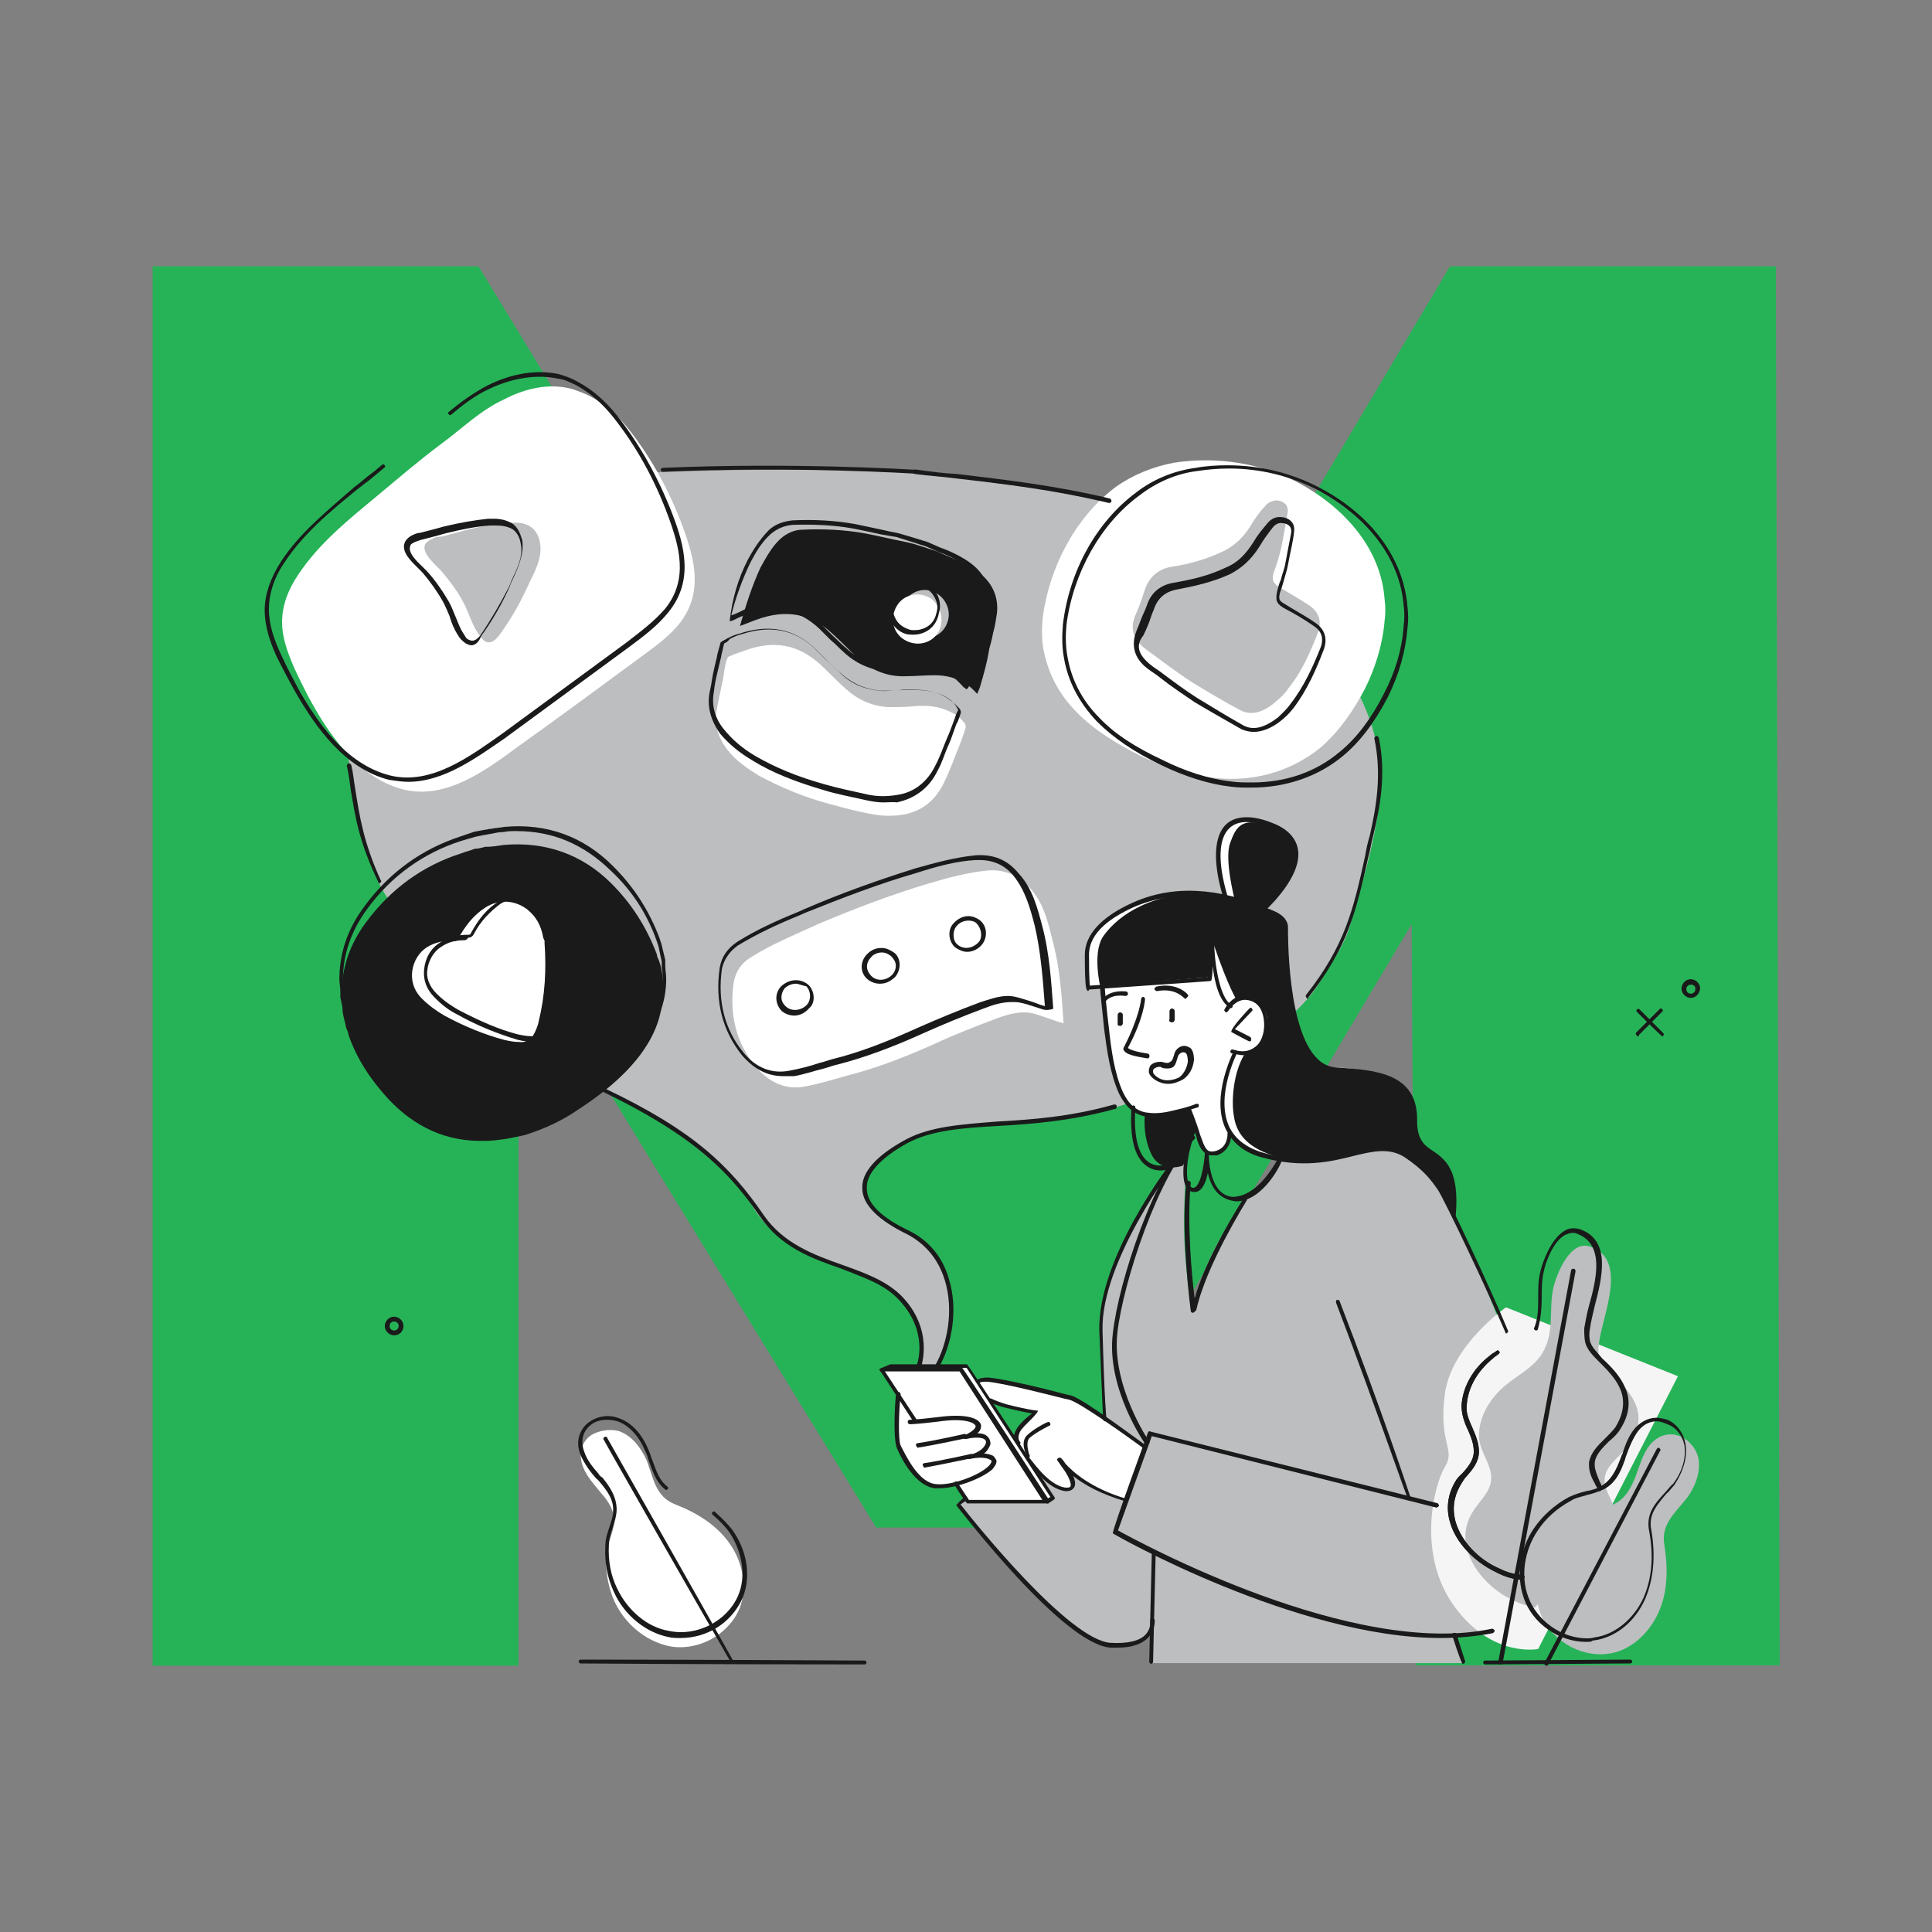
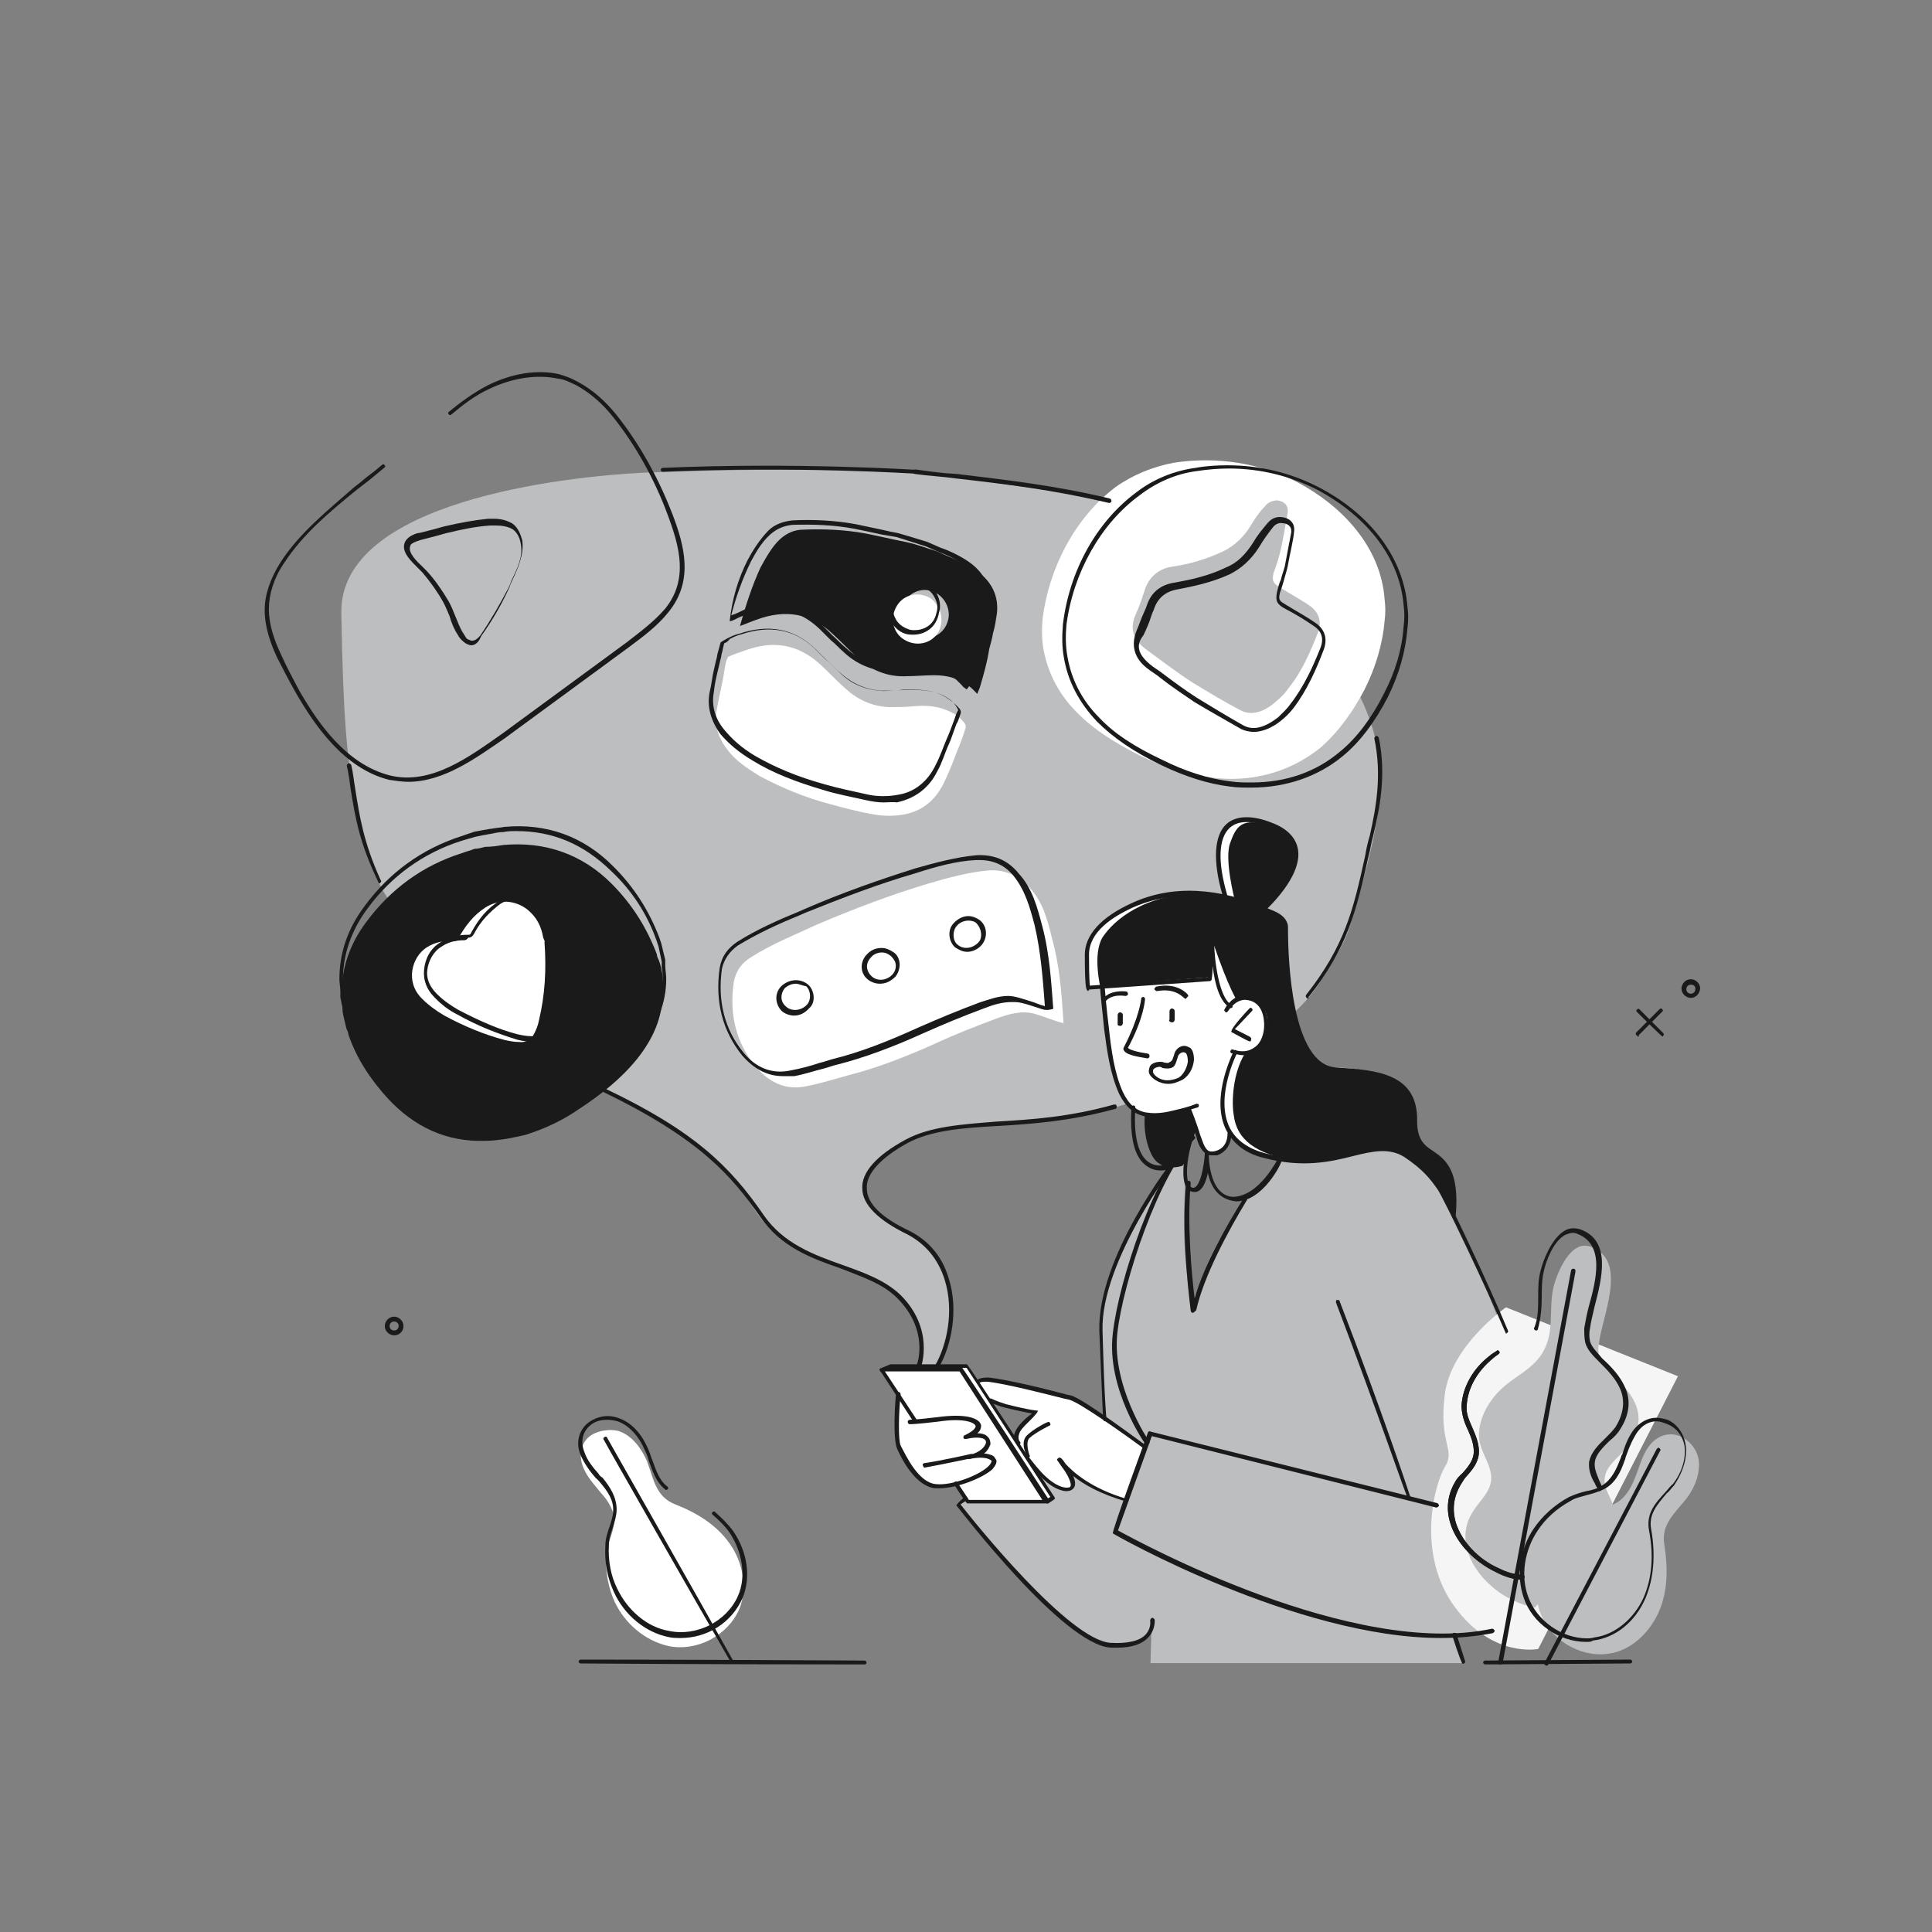
<svg xmlns="http://www.w3.org/2000/svg" version="1.1" id="Layer_1" x="0px" y="0px" viewBox="0 0 600 600" style="enable-background:new 0 0 600 600;" xml:space="preserve">
  <rect x="0" y="0" width="600" height="600" fill="#808080" stroke="none" />
  <style type="text/css"> .st0{enable-background:new ;} .st1{fill:#26B357;} .st2{fill:#BCBEC0;} .st3{fill:#FFFFFF;} .st4{fill:#1A1A1A;} .st5{fill:#F5F5F5;} </style>
  <g class="st0">
-     <path class="st1" d="M439.7,517.2L438.4,287L326.7,474.4h-54.6L161,293.2v224.1H47.4V82.7h101.2l152.7,250.8l149-250.8h101.2 l1.2,434.5H439.7z" />
-   </g>
+     </g>
  <path class="st2" d="M291.1,424.4c0,0,7.3-12.3,3.5-24.3s-7.9-14.3-11.7-16.4c-3.8-2-13.5-6.7-14.3-13.1 c-1.2-6.4,6.4-11.7,13.5-16.1c7-4.1,19.3-4.4,27.8-5.3c8.5-0.6,25.5-1.8,40.1-6.4c14.7-5,48.3-19.9,59.1-36.6 c10.9-16.7,9.3-16.4,12.9-28.4c3.5-11.7,6.4-24,6.7-33.9c0-14.9-3.8-32.5-30.5-59.5s-72.4-32.2-83.7-33.7 c-11.5-1.4-24.6-4.4-52.1-4.7s-38.7,0-62.7,0.8c-24,1.2-94.3,8.8-93.7,43.6c0.6,35.1,2,44.6,3.5,53.9c1.4,9.3,3.2,20.8,9.1,31.7 c5.9,11.1,41,49.5,68.8,63c28.1,13.1,38.9,26.4,42.8,30.7c3.8,4.1,5.9,12.3,18.2,18.4c12,6.1,27.2,7.9,33.4,17s3.8,19.3,3.8,19.3 L291.1,424.4z" />
  <path class="st3" d="M382.2,312.5c0,0-4.7-3.5-8.5-19.9l-1.2,11.1l-33.9,2.6c0,0-2.6-10.5,0.6-15.8c3.2-5.3,12.9-13.5,30.5-13.7 c0,0,8.2,1.2,10.5,1.8c0,0-3.2-12.3-1.4-17.3s3.5-8.5,12.6-5.3c8.8,2.9,8.8,10.3,6.7,14.9c-2.4,5.3-8.8,10.9-8.8,10.9 s6.4,1.4,6.4,6.1s1.2,22.8,4.1,30.7c2.6,7.3,5.9,12.9,13.5,12.9c7.6,0,19.6,1.2,22,10.9c1.8,7.6-0.8,10.9,6.1,15.2 c5.6,3.5,7,6.1,6.7,19.3c0,0-4.1-7.9-6.1-10.5s-10.9-9.3-13.7-9.9c0,0-1.4,0-8.2,1.4c-6.7,1.4-15.8,4.1-27.2,0.6 c-11.1-3.2-12.6-9.3-13.1-13.1c-0.6-3.8-0.3-12.6,3.5-18.8c0,0,6.4,0,6.7-10.3c0,0,0.6-6.1-5-6.1 C384.2,310.2,382.2,312.5,382.2,312.5L382.2,312.5z" />
  <path class="st2" d="M451.6,377.5c0,0,14.1,30.2,19.3,48.3c5.3,18.2,11.5,41,9.7,54.7c-1.4,13.7-4.7,27-29,27.2l2.6,8.8h-96.9 l0.3-11.1c0,0-2.9,8.8-17,4.4c-14.1-4.4-43.4-42.8-43.4-42.8l2.4-1.8l0.6,1.2h24.6l-10.8-16.6l1.8-0.6c0,0,0.3,2.4,3.5,3.8 c0,0,4.7,0,11.7-0.8c0,0,7.6,5.3,18.4,13.7l5.9-16.1l-12.3-8.8c0,0-1.2-22.6-1.2-27c0-4.4,0.3-12,5.6-24c5.6-12.3,14.7-27,16.4-28.1 l6.1-8.2c0,0-2.4,6.1-1.8,12.9c0,0-0.6,10.5-0.3,18.4c0.3,7.9,2,21.6,2,21.6s3.5-12,8.8-21.4c5.3-9.3,7.3-12.6,7.3-12.6 s8.8-4.4,11.5-12.6c0,0,6.1,1.4,18.2-0.6c12-2,17-6.1,26.4,3.8C442.2,363.2,448.1,369.9,451.6,377.5L451.6,377.5z" />
  <path class="st4" d="M384.2,310.8c0,0-2.6-3.8-7.3-17.6l-1.2,11.1l-33.9,2.6c0,0-2.6-10.5,0.6-15.8c3.5-5.3,12.9-13.5,30.5-13.7 c0,0,8.2,1.2,10.5,1.8c0,0-3.2-12.3-1.4-17.3c1.8-5,3.5-8.5,12.6-5.3c8.8,2.9,8.8,10.3,6.7,14.9c-2.4,5.3-8.8,10.9-8.8,10.9 s6.4,1.4,6.4,6.1s1.2,22.8,4.1,30.7c2.6,7.3,5.9,12.9,13.5,12.9c7.6,0,19.6,1.2,22,10.9c1.8,7.6-0.8,10.9,6.1,15.2 c5.6,3.5,7,6.1,6.7,19.3c0,0-3.8-7.9-6.1-10.5c-2-2.6-7.6-8.5-13.7-9.9c0,0-2.6-0.6-9.3,0.8c-6.7,1.4-14.7,4.4-26,1.2 c-11.1-3.2-12.6-9.3-13.1-13.1c-0.6-3.8-0.3-12.6,3.5-18.8c0,0,6.4,0,6.7-10.3c0,0-0.6-7.3-6.4-7.3 C386,309.9,384.2,310.8,384.2,310.8L384.2,310.8z" />
  <path class="st5" d="M467.7,406c0,0-17,11.7-19,27c-2,15.5,3.5,17,0,22.6c-3.5,5.9-8.8,27.5,3.2,43.6c11.7,15.8,25.8,12.9,25.8,12.9 l43.4-84.7L467.7,406z" />
  <path class="st4" d="M369.3,344.2l2.4,6.1l-1.2,2.6c0,0-1.4,6.4-3.2,9.1c0,0-6.7,2.6-9.7-3.5s-2-12.9-2-12.9s3.5,0.8,9.7-0.6 C368.1,344.4,369.3,344.2,369.3,344.2L369.3,344.2z" />
  <path class="st3" d="M376.6,294.4c0,0,0.6,14.7,5,17.9c0.6,0.3,4.1-4.1,8.8-1.2c4.7,2.9,3.2,9.7,2,12c-1.2,2.6-4.1,5.3-8.8,3.8 c0,0-3.5,7.3-3.8,12.3c-0.3,5.3-0.3,9.1,2.4,12.9c0,0-0.3,5.3-4.4,5.9c-4.1,0.6-5-3.8-5-3.8l-3.5-9.7c0,0-9.1,2-12.6,1.4 c-3.5-0.6-7.3-3.5-8.8-7.6c-1.2-4.1-2.9-8.2-3.8-16.1c-0.6-7.9-1.8-16.1-1.8-16.1l33.1-2.6C375.5,303.7,376.1,296.2,376.6,294.4 L376.6,294.4z" />
  <path class="st3" d="M355.5,449.6l-5.9,16.1c0,0-4.1-1.4-8.2-2.9c-7-2.9-13.7-11.1-12.3-9.3c1.4,1.8,5,7.3,3.5,8.5 c-2.4,1.8-6.7-0.8-9.9-4.7c-3.2-3.9-3.2-4.4-3.2-4.4s-4.1-2-4.1-5.3c-0.3-3.2,0.8-3.8,2.6-5.6c1.8-1.8,4.1-3.2,4.1-3.2 s-7.9-1.4-13.7-3.5c-5.9-2-6.1-4.1-5.6-5.6c0.6-1.4,1.8-1.8,6.4-1.2c4.6,0.6,23.4,5.3,23.8,5.3C335.3,435,355.5,449.6,355.5,449.6 L355.5,449.6z" />
  <path class="st2" d="M500.8,466.9c-1.2-2.9-2.9-5.3-2.4-8.2c0.6-4.1,5.6-7,7.9-10.5c2.6-3.8,3.5-8.2,1.4-12.6 c-1.4-3.2-4.1-5.9-6.7-8.5c-1.8-1.8-3.8-3.5-4.4-5.9c-0.3-1.4-0.3-2.9,0-4.1c0.8-7.9,9.3-25.8-2.6-29.9c-6.4-2.4-10.5,8.5-11.5,12.3 c-1.8,7.3,0.8,15.2-4.4,22c-2.6,3.5-6.7,5.6-10.3,8.5c-4.7,3.8-8.2,9.3-8.5,15.2c-0.3,5.3,4.1,9.3,3.8,14.3 c-0.3,4.1-3.8,6.7-5.9,10.3c-6.1,9.9,2,22,12.3,27c2.4,1.2,4.7,2,7.3,2.4L500.8,466.9z" />
  <path class="st2" d="M521.9,446.1c-3.2-1.4-7-0.6-9.7,2.9c-2,2.6-2.9,5.9-4.1,9.1c-1.2,3.2-2.9,6.7-5.9,8.5c-3.2,1.8-7,1.8-10.3,3.5 c-4.1,2.4-7.9,5.6-10.5,9.3c-4.1,6.1-5.6,14.3-3.2,21.1c2.9,8.5,12.3,14.3,21.1,13.1c7-0.8,12.9-6.4,15.8-12.9s2.9-13.7,1.8-20.8 c-1.2-6.4,3.2-9.9,7-14.7c2.6-3.5,4.4-8.2,3.5-12.6C526.6,449.6,524.5,447.3,521.9,446.1L521.9,446.1z" />
  <path class="st3" d="M183.6,445.7c-2.9,2-4.1,5.6-2.6,9.7c1.2,3.2,3.5,5.6,5.6,8.2c2.4,2.6,4.4,5.9,4.1,9.3c-0.3,3.5-2.4,7-2.4,10.5 c-0.3,4.7,0.6,9.7,2.6,14.1c3.2,6.7,9.3,12,16.7,13.7c8.8,1.8,18.4-3.2,22-11.5c2.6-6.4,1.2-14.3-2.9-20.2 c-4.1-5.9-10.3-9.7-17-12.3c-6.1-2.4-6.7-7.9-8.8-13.5c-1.8-4.1-4.7-7.9-8.8-9.3C189.1,443.7,185.9,444.3,183.6,445.7L183.6,445.7z" />
  <path class="st3" d="M325.1,466.3h-24.7l-26.4-41h24.3L325.1,466.3z" />
  <path class="st3" d="M278.5,432.6l5.6,8.5c0,0,8.5-0.8,10.9-1.2c2,0,7.6,0.3,7.9,1.8c0.6,1.4-0.8,3.2-2.9,3.8c0,0,5.3-0.6,6.4,1.2 c1.2,1.8-2.4,4.4-5.6,5.3c0,0,6.4-1.4,7.3,0.8c0.8,2.4-7,7-12.9,8.2c-5.9,0.8-6.4,0.6-9.3-1.2s-6.4-9.1-7.3-10.9 C277.9,447.3,278.5,432.6,278.5,432.6L278.5,432.6z" />
-   <path class="st3" d="M183.3,123.1c4.7,2.4,8.5,5.9,11.7,9.9c7.3,9.1,13.1,19.9,17,30.5c3.8,10.3,6.4,20.5-0.8,29.9 c-3.2,4.1-7.6,7.3-12,10.5c-12.6,9.3-25.5,18.8-38.1,27.8c-10.3,7.6-22.6,16.7-35.7,13.5c-13.1-3.2-22.2-15.5-28.4-26.6 c-2-3.5-3.8-7.3-5.6-11.1c-2-4.7-3.8-9.3-3.8-14.3c0-5.3,2-10.3,5-14.7c6.4-9.7,15.5-17,24.3-24.3c6.7-5.6,13.1-11.1,20.2-16.4 c6.4-4.7,12-10.3,19.3-13.7c6.7-3.5,14.3-5.3,21.6-3.2C179.5,121.5,181.6,122.1,183.3,123.1L183.3,123.1z" />
-   <path class="st2" d="M134.4,167.3c-0.8,0.3-1.8,0.8-2.4,1.8c-1.2,2.9,3.8,6.7,5.3,8.5c2.4,2.9,4.7,5.9,6.4,9.1 c1.8,3.2,2.6,6.7,4.7,9.9c0.6,0.8,1.2,1.8,2,2.4c1.8,1.2,3.2,0,4.4-1.4c3.5-4.7,6.4-9.7,8.8-14.9c2-4.4,5-9.1,4.1-14.1 c-0.3-2-1.2-3.8-2.9-5c-2-1.4-4.7-1.4-7-1.2c-4.7,0.3-9.3,1.2-13.7,2.4c-2.4,0.6-4.4,1.2-6.7,1.8 C136.2,166.7,135.2,166.7,134.4,167.3L134.4,167.3z" />
  <path class="st3" d="M225.5,205.4c0.3-0.6,0.3-0.8,0.6-1.4c1.8-0.8,3.5-1.4,5.3-2c8.8-3.2,16.4-2,23.4,4.4c2.6,2.4,5,5,7.6,7.3 c3.8,3.5,8.2,5.6,13.5,5.9c2.6,0,5.6,0,8.2-0.3c3.8-0.3,7.6,0,11.1,1.8c1.8,0.8,3.2,2,4.4,3.5c0.3,0.6,0.3,0.8,0.3,1.4 c-0.8,2.6-1.8,5.3-2.9,7.9c-1.2,3.2-2.6,6.7-4.1,9.7c-2.6,5-6.4,8.2-12,9.3c-3.2,0.6-6.4,0.6-9.7,0c-4.7-0.8-9.1-2-13.5-3.2 c-7.6-2-14.9-5-22-8.8c-3.8-2.4-7.3-4.7-9.9-8.2c-2.9-3.8-4.1-7.9-3.2-12.3c0.6-3.5,1.4-6.7,2-9.9 C224.9,208.3,225.2,206.8,225.5,205.4L225.5,205.4z" />
  <path class="st4" d="M304.3,213.5c-0.3,0.8-0.6,1.4-0.8,2c-0.8-0.8-1.8-2-2.9-2.6c-3.2-2.4-6.7-3.2-10.5-3.2c-2.9,0-5.9,0.3-8.5,0.3 c-5.9,0.3-11.1-1.8-15.5-5.9c-2.6-2.4-5-5-7.6-7.3c-6.7-6.4-14.7-7.6-23.4-4.4c-1.8,0.6-3.5,1.4-5.3,2c1.8-6.4,3.8-12.6,6.4-18.2 c1.8-3.2,3.5-6.4,6.1-8.8c2-1.8,4.4-2.9,7-2.9c6.4-0.3,13.1,0,19.6,1.2c4.1,0.8,8.2,1.8,12.3,2.6c3.8,0.8,6.7,2,9.7,2.9 c1.4,0.6,2.6,1.2,4.1,1.8c2.9,1.2,5.9,2.6,8.5,4.4c4.4,3.2,6.7,7.6,6.1,13.1c-0.3,2-0.6,4.1-1.2,6.1c-0.3,1.8-0.8,3.5-1.2,5 C306.6,205.6,305.5,209.4,304.3,213.5z M289.3,183.6c-3.8-1.4-7.9,1.2-9.3,4.7c-1.8,4.7,1.4,8.8,4.7,9.7c3.5,1.2,8.5-0.6,9.7-5.3 C295.4,189.3,293.4,184.8,289.3,183.6z" />
  <path class="st4" d="M205.8,302.9c-0.3-1.4-0.6-3.2-1.2-4.7c-0.3-0.6-0.6-1.2-0.6-1.8c-3.2-8.5-7.9-15.8-14.1-22 c-9.1-9.1-20.5-13.1-33.4-12c-2,0.3-3.8,0.6-5.9,0.6c-1.2,0.3-2,0.6-3.2,0.6c-1.4,0.6-2.6,0.8-4.1,1.4c-12,3.8-22,11.1-29.6,21.4 c-5,6.7-7.6,14.1-7.6,22.2c0,1.8,0.3,3.8,0.3,5.6c0.3,1.8,0.8,3.5,1.2,5.3c0.3,0.6,0.6,1.2,0.6,1.8c2.6,7.6,7,14.1,12.3,19.9 c8.2,8.8,18.2,13.5,30.2,13.1c2,0,4.4-0.3,6.4-0.6c2-0.3,3.8-0.8,5.9-1.2c6.4-2,12-4.7,17-8.2c6.7-4.4,12.9-9.3,17.9-15.5 c4.7-5.9,7.9-12.6,7.9-20.5C206.2,306.7,205.8,304.9,205.8,302.9L205.8,302.9z" />
  <path class="st3" d="M168.7,291.2c-0.6-3.5-2-6.4-5-8.8c-3.8-2.9-8.8-3.2-12.9-0.6c-3.8,2.4-6.4,5.9-8.5,9.7 c-0.3,0.6-0.6,0.8-1.4,0.8c-2.9-0.3-5.9,0.3-8.5,2c-4.4,2.9-6.7,10.5-1.4,15.8c2,2,4.4,3.8,7,5.3c5.9,3.2,12.3,5.9,18.8,7.6 c1.4,0.3,2.9,0.6,4.4,0.6c2,0.3,3.8-0.8,4.7-2.6c0.6-1.2,1.2-2.6,1.4-3.8c2-8.2,2.4-16.1,1.8-24.6 C169.3,292.3,168.9,291.8,168.7,291.2L168.7,291.2z" />
  <path class="st3" d="M334.4,221.2c-5.3-5.3-8.8-11.7-10.3-19.3c-0.6-3.2-0.6-6.7-0.3-9.9c2-15.5,9.9-31.1,22.6-40.7 c5.3-3.8,11.7-6.4,18.2-7.6c13.1-2,26.6,0,38.4,6.1c13.7,7.3,25.8,19.9,27,36.3c0.3,2.4,0.3,4.4,0,6.7c-0.6,7.3-2.9,14.7-6.1,21.1 c-3.5,6.7-7.9,13.1-13.7,18.2c-9.7,7.9-22,11.1-34.5,9.3c-7.6-0.8-14.7-3.5-21.6-6.7C347,231.1,339.7,226.7,334.4,221.2L334.4,221.2 z" />
  <path class="st2" d="M396.2,217.9c-3.2,2.9-7.3,4.7-11.1,2.6c-5-2.6-9.9-5.6-14.7-8.5c-5-3.2-9.9-7-14.7-10.5 c-3.8-2.9-5-6.4-2.9-10.9c1.2-2.6,2-5.3,2.9-7.9c1.4-3.8,4.4-6.1,8.2-6.7c5.6-0.8,10.9-2.4,15.8-4.7c3.8-1.8,6.7-4.7,8.8-8.2 c1.2-2,2.6-4.1,4.4-5.9c0.8-1.2,2.4-1.8,3.8-1.8c2,0.3,3.5,1.4,3.2,3.8c-0.6,3.5-1.2,7-2,10.9c-0.6,2.6-1.4,5.3-2.4,7.9 c-0.6,2.6,0,3.2,2.4,4.7c2.9,1.8,6.1,3.5,9.1,5.6c2.6,2,3.5,4.7,2.4,7.9c-2.4,6.1-5,12.3-9.3,17.6 C399.1,215.3,397.7,216.7,396.2,217.9L396.2,217.9z" />
  <g>
    <path class="st3" d="M327.1,464.9l-2,1.4l-26.6-41h-24.3l2.6-1.2h23.7L327.1,464.9z" />
    <path class="st3" d="M291.4,196.3c-2,3.5-6.7,4.7-10.5,2.4c-3.5-2-4.7-6.7-2.4-10.5c2-3.5,6.7-4.7,10.5-2.4 C292.2,188.1,293.4,192.7,291.4,196.3z" />
    <path class="st3" d="M330.3,317.8c-2.9-0.8-5.9-2-8.8-2.9c-4.1-1.2-8.2,0-12,1.4c-6.4,2.4-13.1,5-19.3,7.9 c-8.5,3.8-17.3,7.3-26.6,9.7c-4.4,1.2-8.8,2.6-13.5,3.5c-6.1,1.2-11.1-1.2-15.2-5.9c-6.4-7.6-8.5-16.7-7-26.6 c0.6-3.2,2.4-5.9,5.3-7.6c6.4-4.1,13.7-7,20.8-10.3c11.1-4.7,22.6-9.1,34.3-12.6c6.1-1.8,12.3-3.5,18.8-4.1 c5.3-0.3,9.3,1.8,12.6,5.3c4.1,4.4,5.6,9.9,7,15.8C329.1,299.9,329.7,308.7,330.3,317.8L330.3,317.8z" />
    <path class="st3" d="M279.1,304.9c-2,2.4-5.3,2.4-7.3,0.6c-2-1.8-2-4.7,0-6.7c1.8-2,5.3-2,7-0.3 C280.8,299.9,280.8,302.9,279.1,304.9L279.1,304.9z" />
    <path class="st3" d="M300.2,285.9c2,1.8,2.4,4.7,0.8,6.4c-2,2.4-5.3,2.9-7.6,0.8c-1.8-1.4-2-4.7-0.6-6.4 C294.9,284.7,298.1,284.1,300.2,285.9z" />
    <path class="st3" d="M243.9,304.1c2-2.4,5.3-2.4,7.3-0.6c1.8,1.4,2,4.7,0.3,6.4c-2,2.4-5.6,2.6-7.6,0.6 C242.2,308.7,242.2,306.1,243.9,304.1z" />
  </g>
  <g>
    <path class="st4" d="M126.8,242.8c-1.8,0-3.8-0.3-5.9-0.6c-14.1-3.5-23.2-17-29-27c-2-3.5-3.8-7-5.9-11.1c-2-4.4-3.8-9.3-3.8-14.7 c0-4.7,1.8-9.9,5-14.9c5.9-9.1,14.7-16.1,22.8-23.2l1.8-1.4c1.4-1.2,2.9-2.4,4.4-3.5l2.4-2c0.3-0.3,0.6-0.3,0.8,0 c0.3,0.3,0.3,0.6,0,0.8l-2.4,2c-1.4,1.2-2.9,2.4-4.4,3.5l-1.8,1.4c-8.2,6.7-16.7,13.7-22.6,22.8c-3.2,4.7-4.7,9.7-4.7,14.3 c0,5,1.8,9.9,3.8,14.1c1.8,4.1,3.8,7.6,5.6,11.1c5.6,9.7,14.3,22.8,28.1,26.4c12.9,3.2,24.9-5.9,34.9-12.9l38.7-28.4 c4.1-3.2,8.5-6.4,12-10.5c7.3-9.1,4.4-19.3,0.8-29c-4.1-11.1-9.9-21.6-17-30.5c-3.5-4.4-7.3-7.6-11.5-9.9c-1.8-0.8-3.5-1.8-5.6-2 c-6.4-1.4-14.1-0.3-21.4,3.2c-4.4,2-8.2,5-11.7,7.9c-0.3,0.3-0.6,0.3-0.8,0c-0.3-0.3-0.3-0.6,0-0.8c3.5-2.9,7.6-5.9,12-8.2 c7.6-3.8,15.5-5,22.2-3.5c2,0.6,3.8,1.2,5.9,2.4c4.4,2.4,8.2,5.6,12,10.3c7,8.8,12.9,19.3,17.3,30.7c3.8,9.9,6.7,20.8-1.2,30.5 c-3.5,4.4-7.9,7.6-12.3,10.9l-38.7,28.4C148.1,235.2,137.9,242.8,126.8,242.8L126.8,242.8z" />
    <path class="st4" d="M146.4,200.4c-0.6,0-1.2-0.3-1.8-0.6c-0.8-0.6-1.8-1.4-2.4-2.6c-1.2-1.8-2-3.8-2.6-5.9c-0.6-1.4-1.2-2.9-2-4.4 c-1.8-3.2-4.1-6.4-6.4-9.1c-0.3-0.3-0.8-0.8-1.4-1.4c-2-2-5.3-5-4.1-7.9c0.3-0.8,1.2-1.8,2.6-2.4c0.6-0.3,1.4-0.6,2-0.6 c3.2-0.8,5.6-1.4,7.6-2c5-1.2,9.7-2,13.7-2.4h1.8c2.4,0,4.1,0.6,5.6,1.4c1.8,1.2,2.6,3.2,3.2,5.3c0.6,4.4-1.4,8.8-3.2,12.6 c-0.3,0.6-0.6,1.4-0.8,2c-2.4,5.3-5.3,10.3-8.8,15.2C148.7,199.5,147.5,200.4,146.4,200.4L146.4,200.4z M154,163.2 c-0.6,0-1.2,0-1.8,0c-4.4,0.3-8.8,1.2-13.7,2.4c-2,0.6-4.4,1.2-6.7,1.8c-1.4,0.3-2,0.6-2.6,0.8c-0.8,0.3-1.8,0.8-1.8,1.4 c-0.8,2,2,4.7,3.8,6.4l1.4,1.4c2.4,2.6,4.7,5.9,6.7,9.3c0.8,1.4,1.4,2.9,2,4.4c0.8,1.8,1.4,3.8,2.6,5.6c0.6,0.8,0.8,1.8,1.8,2 c1.4,0.8,2.6-0.3,3.5-1.4c3.2-4.7,6.1-9.7,8.8-14.9c0.3-0.6,0.6-1.4,0.8-2c1.8-3.8,3.8-7.6,2.9-11.7c-0.3-1.8-1.2-3.5-2.6-4.4 C157.6,163.5,156,163.2,154,163.2L154,163.2z" />
    <path class="st4" d="M274.4,249.2c-1.8,0-3.5-0.3-5-0.6c-5.3-1.2-9.7-2-13.5-3.2c-8.8-2.6-15.8-5.3-22-9.1 c-4.4-2.6-7.6-5.3-10.3-8.5c-2.9-4.1-4.1-8.5-3.2-12.9c0.6-2.4,0.8-5,1.4-7.3l0.6-2.6c0.3-0.8,0.3-1.8,0.6-2.6l0.8-2.9 c0.8-0.6,1.4-0.8,2-1.2c1.2-0.6,2.4-1.2,3.5-1.4c9.3-3.2,17.3-1.8,24,4.7l3.5,3.5c1.4,1.2,2.6,2.6,4.1,3.8 c3.8,3.5,8.2,5.3,12.9,5.6c2.4,0,4.4,0,6.7-0.3h1.4h2c3.8,0,6.7,0.6,9.3,2c2,1.2,3.5,2.4,4.7,3.8c0.6,0.6,0.6,1.4,0.3,2 c-0.3,0.8-0.6,2-1.2,2.9c-0.6,1.8-1.2,3.2-1.8,5l-0.6,1.4c-1.2,2.6-2,5.6-3.5,8.2c-2.6,5.3-7,8.5-12.6,9.7 C277.6,249,275.8,249.2,274.4,249.2L274.4,249.2z M224.9,199.8l-0.3,1.2l-0.3,1.4c-0.3,0.8-0.3,1.8-0.6,2.6l-0.6,2.6 c-0.6,2.4-1.2,5-1.4,7.3c-0.8,4.1,0.3,8.2,3.2,11.7c2.4,2.9,5.3,5.6,9.7,8.2c6.1,3.5,12.9,6.4,21.6,8.8c4.1,1.2,8.2,2,13.5,3.2 c2.9,0.6,6.1,0.6,9.3,0c5-0.8,9.1-4.1,11.5-9.1c1.4-2.6,2.4-5.6,3.5-8.2l0.6-1.4c0.6-1.4,1.2-3.2,1.8-4.7c0.3-0.8,0.6-2,1.2-2.9 c-1.2-2.4-2.4-3.2-4.4-4.4c-2.4-1.2-5.3-1.8-8.8-1.8c-0.6,0-1.2,0-2,0H281c-2.4,0-4.7,0.3-6.7,0.3c-5.3-0.3-9.9-2-13.7-5.9 c-1.4-1.2-2.6-2.6-4.1-3.8c-1.2-1.2-2.4-2.4-3.5-3.5c-6.4-6.1-14.1-7.3-22.8-4.4c-1.2,0.3-2.4,0.8-3.5,1.4 C225.8,199.5,225.5,199.5,224.9,199.8L224.9,199.8z" />
    <path class="st4" d="M300.2,214.1c-0.8-0.6-1.2-0.8-1.4-1.2c-0.6-0.6-1.2-1.2-1.8-1.8c-2.6-2-6.1-2.9-9.7-2.9c-2,0-3.8,0-5.6,0.3 c-1.2,0-2.4,0-3.5,0c-6.1,0.3-11.7-1.8-16.1-5.9c-1.4-1.2-2.6-2.6-4.1-3.8c-1.2-1.2-2.4-2.4-3.5-3.5c-6.4-6.1-14.1-7.6-22.6-4.4 c-1.2,0.3-2.4,0.8-3.5,1.4c-0.6,0.3-1.2,0.6-1.8,0.6c0.8-7,2.6-13.1,5.6-19c1.4-2.6,3.5-6.1,6.4-9.1c2-2,4.7-2.9,7.6-3.2 c6.4-0.3,13.1,0,19.6,1.2c2.9,0.6,5.6,1.2,8.5,1.8c1.2,0.3,2.6,0.6,3.8,0.8c0.6,0,9.9,2.9,9.9,2.9l4.1,1.8c2.4,0.8,5.9,2.4,8.8,4.4 c5,3.5,7,8.2,6.4,13.7c-0.3,1.8-0.6,3.5-0.8,5l-0.3,1.2c-0.3,1.2-0.6,2.4-0.8,3.5l-0.3,1.4l-3.5,11.7l-0.8,2.4 C300.2,214.1,300.2,214.1,300.2,214.1L300.2,214.1z M287.3,207.1c4.1,0,7.6,1.2,10.5,3.2c0.8,0.6,1.4,1.2,2,2l0.6-1.2l3.5-11.5 l0.3-1.4c0.3-1.2,0.6-2.4,0.8-3.5l0.3-1.2c0.3-1.4,0.6-3.2,0.8-5c0.6-5.3-1.4-9.3-5.9-12.6c-2.9-2-5.9-3.5-8.5-4.4l-4.1-1.8 l-9.1-2.9c-2-0.3-3.2-0.6-4.7-0.8c-2.6-0.6-5.6-1.2-8.5-1.8c-6.4-1.2-13.1-1.4-19.3-1.2c-2.6,0.3-4.7,1.2-6.7,2.9 c-2.9,2.6-4.7,5.9-6.1,8.5c-2.6,5.3-4.7,11.1-6.1,16.7c1.8-0.6,2.9-1.2,4.1-1.8c9.1-3.2,17.3-1.8,24,4.7l3.5,3.5 c1.4,1.2,2.6,2.6,4.1,3.8c4.1,3.8,9.3,5.9,15.2,5.6h3.5c1.8,0,3.5-0.3,5.3-0.3L287.3,207.1z M283.7,197.1c-0.8,0-1.8,0-2.6-0.3 c-2-0.6-3.8-2.4-4.7-4.4c-0.8-2-1.2-4.1-0.3-6.4c1.2-3.2,4.4-5.6,7.6-5.6c0.8,0,1.8,0,2.4,0.3c2,0.6,3.5,1.8,4.7,3.5 c1.2,2,1.4,4.4,0.8,6.1C290.8,195.1,287,197.1,283.7,197.1L283.7,197.1z M284.1,181.9c-2.9,0-5.6,2-6.4,4.7 c-0.8,2.4-0.3,4.1,0.3,5.3c0.8,1.8,2.4,2.9,4.1,3.5c0.6,0.3,1.4,0.3,2,0.3c2.6,0,5.9-1.4,6.7-5.3c0.6-1.8,0.3-3.5-0.8-5.3 c-0.8-1.4-2.4-2.6-3.8-2.9C285.3,182.2,284.7,181.9,284.1,181.9L284.1,181.9z" />
    <path class="st4" d="M150.5,350.6c-11.5,0-21.6-4.7-30.2-13.5c-5.6-6.1-9.9-12.9-12.6-19.9c-0.3-0.6-0.3-0.8-0.6-1.4 c-0.3-0.6-1.4-6.1-1.4-6.1c0-0.6,0-1.2,0-1.8c0-1.2-0.3-2.6-0.3-3.8c0-8.2,2.6-15.8,7.9-22.8c7.6-10.3,17.6-17.6,29.9-21.6l4.1-1.4 l3.2-0.6c0.6,0,1.2-0.3,2-0.3c1.4-0.3,2.6-0.3,4.1-0.6c13.1-1.2,24.6,2.9,33.9,12.3c6.4,6.4,11.1,13.7,14.3,22.2l0.6,1.8l1.2,5v1.8 c0,1.2,0.3,2.6,0.3,4.1c0,7.3-2.6,14.3-8.2,20.8c-5.3,6.7-12.3,11.7-18.2,15.8c-5.6,3.8-10.9,6.4-16.4,7.9c-0.8,0.6-6.7,2-6.7,2 c-0.8,0-1.4,0-2,0.3c-1.4,0-2.9,0.3-4.4,0.3L150.5,350.6z M160.4,258.1c-1.4,0-2.6,0-4.1,0.3c-1.4,0-2.6,0.3-4.1,0.6 c-0.6,0-1.2,0.3-1.8,0.3l-2.9,0.6l-4.1,1.2c-12,3.8-22,11.1-29.3,21.1c-5,6.7-7.6,14.3-7.6,22c0,1.2,0,2.6,0.3,3.8v1.8 c0,0.3,1.4,5.9,1.4,5.9c0.3,0.6,0.3,0.8,0.6,1.4c2.6,7,6.7,13.7,12.3,19.6c8.2,8.8,18.2,13.1,29.3,13.1c2,0,3.5-0.3,5-0.3 c0.6,0,1.4,0,2-0.3l5.9-1.4c5.9-1.8,11.1-4.4,16.7-7.9c5.9-3.8,12.6-8.8,17.9-15.5c5.3-6.4,7.6-12.9,7.9-20.2c0-1.2,0-2.6-0.3-3.8 c0-0.6,0-1.2,0-1.8l-1-4.7l-0.6-1.8c-2.9-8.2-7.6-15.5-14.1-21.6C181.2,262.1,171.6,258.1,160.4,258.1L160.4,258.1z" />
    <path class="st4" d="M166,323.7c-2-0.3-3.5-0.3-5.3-0.8c-5.9-1.8-12-4.1-18.8-7.9c-2.4-1.2-4.7-2.9-7-5.3c-2.4-2.4-3.5-5.3-3.2-8.5 c0.3-3.5,2-6.7,5-8.5c2.6-1.8,5.6-2.4,8.8-2.4c0.3,0,0.6,0,0.8-0.6c2.4-4.4,5-7.6,8.8-9.9c4.4-2.9,9.7-2.6,13.7,0.6 c2.6,2,4.4,5,5.3,9.1c0.3,0.8,0.3,1.4,0.3,1.8c0.8,8.2,0.3,16.7-1.8,24.6c-0.3,1.4-0.8,2.9-1.4,4.1 C169.9,322.5,168.1,323.7,166,323.7L166,323.7z M144.1,292c-2.6,0-5,0.6-7,2c-2.4,1.4-4.1,4.4-4.4,7.3c-0.3,2,0.3,4.7,2.9,7.3 c2.4,2.4,4.7,3.8,6.7,5c6.7,3.5,12.6,6.1,18.4,7.6c1.4,0.3,2.9,0.6,4.4,0.6c1.8,0.3,3.2-0.6,4.1-2.4c0.6-1.2,1.2-2.6,1.4-3.8 c1.8-7.9,2.4-16.1,1.8-24.3c0-0.3,0-0.8-0.3-1.2c-0.8-4.4-2.4-7-4.7-8.8c-3.5-2.9-8.2-2.9-12-0.6c-3.2,2.4-6.1,5.3-8.2,9.3 c-0.3,0.6-0.8,1.2-1.8,1.2C144.9,292,144.3,292,144.1,292L144.1,292z" />
    <path class="st4" d="M516.3,321.9c-0.6-0.3-7.9-7.6-7.9-7.6c-0.3-0.3-0.3-0.6,0-0.8c0.3-0.3,0.6-0.3,0.8,0l7.3,7.3 c0.3,0.3,0.3,0.6,0,0.8C516.6,321.9,516.3,321.9,516.3,321.9z" />
    <path class="st4" d="M508.7,321.9c-0.8-0.6-0.8-0.8-0.6-1.2l7.3-7.3c0.3-0.3,0.6-0.3,0.8,0c0.3,0.3,0.3,0.6,0,0.8l-7.3,7.3 C509,321.9,509,321.9,508.7,321.9z" />
    <path class="st4" d="M525.1,309.9c-1.4,0-2.9-1.2-2.9-2.9c0-1.4,1.2-2.9,2.9-2.9c1.4,0,2.9,1.2,2.9,2.9 C527.8,308.7,526.6,309.9,525.1,309.9z M525.1,305.8c-0.8,0-1.4,0.6-1.4,1.4c0,0.8,0.6,1.4,1.4,1.4s1.4-0.6,1.4-1.4 C526.6,306.3,526,305.8,525.1,305.8z" />
    <path class="st4" d="M122.4,414.7c-1.4,0-2.9-1.2-2.9-2.9c0-1.4,1.2-2.9,2.9-2.9c1.4,0,2.9,1.2,2.9,2.9 C125.3,413.6,123.9,414.7,122.4,414.7z M122.4,410.4c-0.8,0-1.4,0.6-1.4,1.4c0,0.8,0.6,1.4,1.4,1.4c0.8,0,1.4-0.6,1.4-1.4 C123.9,411.2,123.3,410.4,122.4,410.4z" />
    <path class="st4" d="M362.8,336.6c-2.9,0-5.3-1.8-5.9-3.2c-0.3-0.8,0-1.8,0.3-2.4c0.6-0.8,2-1.4,3.8-1.2c0.8,0.3,1.2,0.3,1.8,0.3 c1.2-0.6,1.2-0.6,1.8-2.4c0.3-1.8,1.8-2.9,3.2-2.9c0.6,0,1.2,0.3,1.8,0.6c0.8,0.6,1.2,2,1.2,3.8c-0.3,2.6-1.4,4.7-3.5,6.1 C365.4,336.2,364.3,336.6,362.8,336.6L362.8,336.6z M360.2,331.3c-0.8,0-1.4,0.3-1.8,0.6s-0.3,0.6-0.3,1.2c0.3,0.8,2,2.4,4.4,2.4 c1.2,0,2.4-0.3,3.5-0.8c1.4-0.8,2.6-2.9,2.9-5c0-1.4-0.3-2.4-0.6-2.6c-0.8-0.8-2.4,0-2.6,1.4c-0.6,2-0.8,2.4-1.4,2.9 c-0.6,0.3-1.2,0.6-3.2,0.3C360.5,331.3,360.2,331.3,360.2,331.3z" />
    <path class="st4" d="M467.7,414.2c-6.4-14.9-19-41.3-21.1-44.6c-2.4-3.5-4.7-6.4-10.5-10.3c-4.7-2.9-9.7-1.8-15.8-0.3 c-7,1.8-15.8,3.8-27.8,0.6c-5.9-1.4-9.9-4.7-12-9.3c-4.4-9.9,2.4-23.2,2.6-23.8c0.3-0.3,0.6-0.6,0.8-0.3c0.3,0.3,0.6,0.6,0.3,0.8 c0,0-6.7,13.1-2.6,22.6c1.8,4.1,5.6,7,11.1,8.5c11.7,3.2,20.2,1.2,27.2-0.6c6.4-1.4,11.5-2.6,16.7,0.6c6.1,3.8,8.5,7,10.9,10.5 c2,3.2,14.7,29.9,20.8,44.6C468.5,413.6,468.3,413.8,467.7,414.2z" />
    <path class="st4" d="M447.5,508.7c-44.8,0-101.1-31.9-101.9-32.5c-0.3-0.8,10.9-31.3,10.9-31.3c0-0.3,0.6-0.6,0.8-0.3l89,22.2 c0.3,0,0.6,0.6,0.6,0.8s-0.6,0.6-0.8,0.6l-88.4-22.2l-10.5,29.3c6.4,3.5,72.9,39.8,116.2,30.5c0.3,0,0.6,0.3,0.8,0.6 c0,0.3-0.3,0.6-0.6,0.8C458.3,508.2,453,508.7,447.5,508.7L447.5,508.7z" />
    <path class="st4" d="M386,327.7c-0.8,0-2-0.3-3.5-0.6c-0.3,0-0.6-0.6-0.3-0.8c0-0.3,0.6-0.6,0.8-0.3c2.6,0.8,4.7,0.6,6.4-0.6 c2.4-1.4,3.2-4.7,3.2-7c0-1.8-0.3-7.6-5.9-7.9c-3.2,0-5.3,3.5-5.3,3.5c-0.3,0.3-0.6,0.6-0.8,0.3c-0.3-0.3-0.6-0.6-0.3-0.8 c0-0.3,2.4-4.4,6.1-4.4c5.6,0,7.3,5,7.3,9.3c0,2.6-1.2,6.1-3.8,8.2C389.4,327.1,388,327.7,386,327.7L386,327.7z" />
    <path class="st4" d="M388,323.4c-0.3,0-5.6-2.9-5.6-2.9c-0.3-1.2,5.6-7.3,5.6-7.3c0.3-0.3,0.6-0.3,0.8,0s0.3,0.6,0,0.8l-5.3,5.6 l4.7,2.4c0.3,0.3,0.6,0.6,0.3,0.8C388.6,323.4,388.4,323.4,388,323.4L388,323.4z" />
    <path class="st4" d="M358.7,347.1c-0.8,0-1.8,0-2.6-0.3c-3.8-0.6-6.4-2.9-8.5-7c-2.9-6.4-3.8-13.5-4.7-20.2 c-0.3-3.5-1.4-12.6-1.2-12.9c0-0.3,0.3-0.6,0.8-0.6c0.3,0,0.6,0.3,0.6,0.8c0,0.3,0.6,7,1.2,11.7c0.8,7.6,1.8,14.7,4.4,20.5 c1.8,3.8,4.1,5.9,7.3,6.4c2,0.3,4.1,0.3,7-0.3c3.5-0.8,6.1-1.4,8.5-2.4c0.3,0,0.8,0,0.8,0.3s0,0.8-0.3,0.8 c-2.4,0.8-5.3,1.4-8.8,2.4C362,346.8,360.2,347.1,358.7,347.1L358.7,347.1z" />
    <path class="st4" d="M356.4,328.7c-1.4-0.3-6.4-0.8-7.3-2.4c-0.3-0.3-0.3-0.8,0-1.2c4.7-9.1,5.3-14.7,5.3-14.9 c0-0.3,0.3-0.6,0.6-0.6c0.3,0,0.6,0.3,0.6,0.6c0,0.3-0.3,5.9-5.3,15.2c0.3,0.6,3.2,1.4,6.1,1.8c0.3,0,0.6,0.3,0.6,0.8 C357,328.3,356.7,328.7,356.4,328.7L356.4,328.7z" />
    <path class="st4" d="M343,311.1c-0.6-0.3-0.8-0.6-0.6-0.8c0,0,1.8-2.9,7.3-2.4c0.3,0,0.6,0.3,0.6,0.8c0,0.3-0.3,0.6-0.8,0.6 c-4.4-0.6-5.9,1.4-5.9,1.4C343.2,311.1,343,311.1,343,311.1L343,311.1z" />
    <path class="st4" d="M368.1,310.2c-0.6-0.3-2.9-3.5-8.8-2.4c-0.3,0-0.6-0.3-0.8-0.6c0-0.3,0.3-0.6,0.6-0.8c6.7-1.4,9.7,2.4,9.7,2.4 c0.3,0.3,0.3,0.6,0,0.8C368.4,309.9,368.4,310.2,368.1,310.2L368.1,310.2z" />
    <path class="st4" d="M364,317.5c0.6,0,0.8-0.6,0.8-0.8V314c0-0.6-0.6-0.8-0.8-0.8c-0.6,0-0.8,0.6-0.8,0.8v2.6 C362.8,317,363.4,317.5,364,317.5z" />
    <path class="st4" d="M347.9,318.6c0.6,0,0.8-0.6,0.8-0.8v-2.6c0-0.6-0.6-0.8-0.8-0.8c-0.6,0-0.8,0.6-0.8,0.8v2.6 C347,318.4,347.3,318.6,347.9,318.6z" />
    <path class="st4" d="M451.6,378.4c-0.3,0-0.6-0.3-0.6-0.6c0.8-13.5-2.9-16.1-6.7-18.8c-2.9-2-5.9-4.1-5.6-10.5 c0.3-13.7-10.9-14.7-23.8-15.2c-14.3-0.8-16.1-31.3-16.4-44.6c0-0.6,0-0.8-0.3-1.4c-0.6-1.8-2.4-2.6-4.4-3.5 c-15.8-6.7-29.9-7.3-41.9-2c-6.4,2.9-13.7,7.6-13.7,14.7c0,8.5,0.3,9.9,0.3,10.3c-0.3,0.8-0.6,1.2-0.8,0.8 c-0.3-0.3-0.8-0.3-0.8-11.1c0-6.1,5-11.7,14.7-16.1c12.3-5.6,26.6-5,42.8,2c2,0.8,4.4,1.8,5.3,4.1c0.3,0.6,0.3,1.2,0.3,2 c0,9.9,1.2,42.2,14.9,43c12.6,0.8,25.5,1.8,25.2,16.7c0,5.9,2.4,7.6,5,9.3c3.8,2.6,8.2,5.9,7,19.9 C452.2,378.1,451.9,378.4,451.6,378.4L451.6,378.4z" />
    <path class="st4" d="M383.9,373.1c-5.9-0.6-7.9-5-8.8-8.8c-0.6,2.9-1.8,5.9-4.1,5.9c-0.8,0-1.8-0.3-2.4-1.2 c-2-2.6-1.2-10.9,1.8-18.8c0-0.3,0.6-0.6,0.8-0.3c0.3,0,0.6,0.6,0.3,0.8c-3.2,8.2-3.5,15.5-2,17.6c0.3,0.3,0.6,0.6,1.2,0.6 c2-0.3,3.2-6.4,3.5-10.9c0-0.3,0.3-0.6,0.6-0.6s0.6,0.3,0.6,0.6c0,0.3-0.3,12.9,7.3,13.7c8.5,0,14.1-12,14.3-12 c0.3-0.3,0.6-0.6,0.8-0.3c0.3,0.3,0.6,0.6,0.3,0.8C398.3,360.8,392.4,373.1,383.9,373.1L383.9,373.1z" />
    <path class="st4" d="M437.5,466c-0.6-0.6-9.1-26-22.6-61.5c0-0.3,0-0.8,0.3-0.8c0.3,0,0.8,0,0.8,0.3c13.7,35.5,22,60.9,22,60.9 C438.1,465.4,438.1,466,437.5,466z" />
-     <path class="st4" d="M357.5,516.7c-0.3,0-0.6-0.3-0.6-0.6l0.8-33.7c0-0.3,0.3-0.6,0.6-0.6s0.6,0.3,0.6,0.6l-0.8,33.7 C358.1,516.3,357.9,516.7,357.5,516.7z" />
    <path class="st4" d="M454.2,516.7c-0.6-0.6-3.2-8.8-3.2-8.8c0-0.3,0-0.8,0.6-0.8c0.3,0,0.8,0,0.8,0.6l2.6,8.2 C455.1,516.3,454.8,516.7,454.2,516.7L454.2,516.7z" />
    <path class="st4" d="M356.1,449c-0.6-0.6-12.6-17.9-10.5-34.9c1.8-16.4,13.1-50.1,24.6-61.2c0.3-0.3,0.6-0.3,0.8,0s0.3,0.6,0,0.8 c-10.9,10.5-22.2,44.2-24,60.3c-1.8,16.4,9.7,33.4,9.9,33.7c0.3,0.3,0,0.6-0.3,0.8C356.4,449,356.1,449,356.1,449L356.1,449z" />
    <path class="st4" d="M325.1,466.9h-24.7c-0.6-0.3-4.1-5.9-4.1-5.9c-0.3-0.3,0-0.8,0.3-0.8c0.3-0.3,0.8,0,0.8,0.3l3.5,5.3h22.8 L298,425.9h-23.2l9.7,14.7c0.3,0.3,0,0.8-0.3,0.8c-0.3,0.3-0.8,0-0.8-0.3l-10.3-15.8c0.6-1.2,25.2-1.2,25.2-1.2 c0.6,0.3,27.2,41.3,27.2,41.3C325.6,466.9,325.3,466.9,325.1,466.9z" />
    <path class="st4" d="M325.1,466.9c-0.8-0.6-0.6-1.2-0.3-1.2l1.4-0.8l-26-40.1h-23.2l-2.9,1.2c-0.3,0.3-0.8,0-0.8-0.3 c-0.3-0.3,0-0.8,0.3-0.8l2.9-1.2h23.8c0.6,0.3,27.2,41.3,27.2,41.3c0.3,0.3,0,0.6-0.3,0.8l-1.8,1.2 C325.3,466.9,325.3,466.9,325.1,466.9L325.1,466.9z" />
    <path class="st4" d="M347,511.7c-0.6,0-1.4,0-2,0c-14.7-0.8-46.6-42.5-48-44.2c0.3-0.8,2.6-2.6,2.6-2.6c0.3-0.3,0.8,0,0.8,0.3 c0.3,0.3,0,0.8-0.3,0.8l-1.8,1.2c4.1,5.3,33.7,42.2,46.6,43c5.3,0.3,9.1-0.6,10.9-2.6c1.8-2,1.4-4.1,1.4-4.4s0.3-0.6,0.6-0.8 c0.3,0,0.6,0.3,0.8,0.6c0,0,0.3,2.9-1.8,5.3C354.9,510.5,351.7,511.7,347,511.7L347,511.7z" />
    <path class="st4" d="M343.2,441.4c-0.3,0-0.6-0.3-0.6-0.6c0,0-0.3-5.3-1.2-27.5c-0.6-22.6,22.2-52.4,23.4-53.6 c0.3-0.3,0.6-0.3,0.8,0c0.3,0.3,0.3,0.6,0,0.8s-23.8,31.1-23.2,52.7c0.6,22.2,1.2,27.2,1.2,27.2 C343.8,441.1,343.5,441.4,343.2,441.4L343.2,441.4z" />
    <path class="st4" d="M268.5,516.9c-51.5,0-88.2-0.3-88.2-0.3c-0.3,0-0.6-0.3-0.6-0.6c0-0.3,0.3-0.6,0.6-0.6c0,0,36.6,0,88.2,0.3 c0.3,0,0.6,0.3,0.6,0.6C269.1,516.7,268.8,516.9,268.5,516.9z" />
    <path class="st4" d="M461.2,516.9c-0.3,0-0.6-0.3-0.6-0.6c0-0.3,0.3-0.6,0.6-0.6l45.1-0.3c0.3,0,0.6,0.3,0.6,0.6 c0,0.3-0.3,0.6-0.6,0.6L461.2,516.9z" />
    <path class="st4" d="M472.1,490.6c-2.9-0.3-5.3-1.2-7.6-2.4c-6.7-3.2-12.3-9.1-14.1-15.2c-1.4-4.4-0.8-8.8,1.4-12.6 c0.6-1.2,1.4-2,2.4-2.9c1.8-2,3.5-4.1,3.5-6.7c0-2.4-0.8-4.4-1.8-6.7c-1.2-2.4-2-5-2-7.6c0.3-5.6,3.5-11.5,8.8-15.5 c0.6-0.6,1.2-0.8,2-1.4c0.3-0.3,0.6-0.3,0.8,0c0.3,0.3,0.3,0.6,0,0.8c-0.6,0.6-1.2,0.8-1.8,1.4c-5,4.1-7.9,9.3-8.2,14.7 c-0.3,2.4,0.8,4.7,1.8,7s2,4.7,2,7.3c0,3.2-2,5.6-3.8,7.6c-0.8,0.8-1.4,2-2,2.9c-2,3.5-2.6,7.3-1.4,11.5c1.8,5.9,7,11.5,13.5,14.3 c2.4,1.2,4.4,1.8,7.3,2c0.3,0,0.6,0.3,0.6,0.8C472.9,490.3,472.7,490.6,472.1,490.6L472.1,490.6z" />
    <path class="st4" d="M472.1,490.6c-2.9-0.3-5.3-1.2-7.6-2.4c-6.7-3.2-12.3-9.1-14.1-15.2c-1.4-4.4-0.8-8.8,1.4-12.6 c0.6-1.2,1.4-2,2.4-2.9c1.8-2,3.5-4.1,3.5-6.7c0-2.4-0.8-4.4-1.8-6.7c-1.2-2.4-2-5-2-7.6c0.3-5.6,3.5-11.5,8.8-15.5 c0.6-0.6,1.2-0.8,2-1.4c0.3-0.3,0.6-0.3,0.8,0c0.3,0.3,0.3,0.6,0,0.8c-0.6,0.6-1.2,0.8-1.8,1.4c-5,4.1-7.9,9.3-8.2,14.7 c-0.3,2.4,0.8,4.7,1.8,7s2,4.7,2,7.3c0,3.2-2,5.6-3.8,7.6c-0.8,0.8-1.4,2-2,2.9c-2,3.5-2.6,7.3-1.4,11.5c1.8,5.9,7,11.5,13.5,14.3 c2.4,1.2,4.4,1.8,7.3,2c0.3,0,0.6,0.3,0.6,0.8C472.9,490.3,472.7,490.6,472.1,490.6L472.1,490.6z" />
    <path class="st4" d="M496.7,463.1c-0.8-1.2-1.2-1.8-1.4-2.4c-1.2-2-2-4.1-1.8-6.7c0.6-2.9,2.6-5,5-7.3c1.2-1.2,2.4-2.4,3.2-3.5 c1.8-2.9,3.5-7.3,1.4-12c-1.4-3.2-4.1-5.9-6.4-8.2c-2-2-3.8-3.8-4.4-6.1c-0.3-1.4-0.3-2.9-0.3-4.4c0.3-1.8,0.8-4.4,1.4-6.7 c2.4-8.5,5-19.3-3.5-22.6c-1.2-0.6-2.4-0.3-3.8,0.3c-3.8,2-6.1,8.5-6.7,11.5c-0.6,2.6-0.6,5.3-0.6,7.9c0,3.2-0.3,6.7-1.2,9.9 c0,0.3-0.6,0.6-0.8,0.3c-0.3,0-0.6-0.6-0.3-0.8c1.2-2.9,1.2-6.1,1.2-9.7c0-2.6,0-5.3,0.8-8.2c0.6-2.4,3.2-9.9,7.6-12.3 c1.4-0.8,3.2-0.8,4.7-0.3c9.7,3.5,6.7,15.2,4.4,24c-0.6,2.6-1.2,5-1.4,6.7c-0.3,1.4-0.3,2.6,0,4.1c0.6,2,2.4,3.5,3.8,5.3 c2.9,2.6,5.6,5.6,7,8.8c2,4.1,1.4,8.8-1.4,13.1c-0.8,1.4-2,2.6-3.5,3.8c-2,2-4.1,4.1-4.4,6.4c-0.3,2,0.6,3.8,1.4,5.9 c0.3,0.6,0.6,1.2,0.8,1.8C497.3,462.5,497.3,463.1,496.7,463.1L496.7,463.1z" />
    <path class="st4" d="M492.5,509.9c-8.5,0-16.7-5.9-19.3-13.7c-2.4-7-1.2-15.2,3.2-21.6c2.6-3.8,6.4-7.3,10.9-9.7 c1.8-0.8,3.5-1.4,5.3-1.8c1.8-0.3,3.5-0.8,5-1.8c2.9-1.8,4.4-5,5.6-8.2c0.3-0.6,0.3-1.2,0.6-1.4c0.8-2.6,1.8-5.3,3.5-7.6 c1.8-2.3,4.4-3.8,7-3.8c1.2,0,2.4,0.3,3.5,0.6c2.9,1.2,5,4.1,5.6,7.3c0.8,4.1-0.6,8.8-3.5,13.1c-0.8,0.8-1.4,1.8-2.4,2.6 c-2.9,3.5-5.6,6.4-4.7,11.1c1.4,7.9,0.8,15.2-1.8,21.4c-3.2,7.3-9.3,12.3-16.4,13.1C494.3,509.9,493.5,509.9,492.5,509.9z M514.5,441.4c-2.4,0-4.4,1.2-5.9,3.2c-1.4,2-2.6,4.7-3.5,7.3c-0.3,0.6-0.3,1.2-0.6,1.8c-1.2,3.5-2.9,7-6.4,8.8 c-1.8,0.8-3.5,1.4-5.3,1.8c-1.8,0.6-3.5,0.8-5,1.8c-4.4,2.4-7.9,5.6-10.3,9.3c-4.1,6.1-5.3,14.1-2.9,20.5 c2.6,7.3,10.3,12.9,18.2,12.9c0.8,0,1.4,0,2.4-0.3c6.4-0.8,12.3-5.9,15.2-12.3c2.6-5.9,3.2-12.9,1.8-20.5c-1.2-5.6,1.8-8.8,5-12.3 c0.8-0.8,1.4-1.8,2.4-2.6c2.9-3.8,4.1-8.2,3.5-12c-0.6-2.9-2.4-5.3-5-6.4C516.3,441.7,515.5,441.4,514.5,441.4L514.5,441.4z" />
    <path class="st4" d="M211.4,508.7c-1.2,0-2.6,0-3.8-0.3c-7-1.4-13.7-6.7-17-14.1c-2-4.4-2.9-9.1-2.6-14.3c0-2,0.6-3.8,1.2-5.6 c0.6-1.8,1.2-3.5,1.2-5c0.3-3.5-1.8-6.4-4.1-9.1c-0.3-0.3-0.6-0.8-1.2-1.2c-1.8-2-3.5-4.4-4.7-7c-1.8-4.1-0.6-8.2,2.6-10.5 c2.6-1.8,5.9-2.4,9.1-1.2c4.1,1.4,7.3,5,9.3,9.9c0.6,1.2,0.8,2.4,1.2,3.2c1.2,3.2,2,6.1,4.7,8.2c0.3,0.3,0.3,0.6,0,0.8 c-0.3,0.3-0.6,0.3-0.8,0c-2.9-2.4-3.8-5.6-5-8.8c-0.3-1.2-0.6-2-1.2-3.2c-1.8-4.4-5-7.9-8.5-9.1c-2.9-0.8-5.9-0.6-7.9,0.8 c-2.9,2-3.8,5.3-2.4,8.8c0.8,2.4,2.6,4.7,4.4,6.7c0.3,0.6,0.6,0.8,1.2,1.2c2.4,2.9,4.4,6.1,4.4,9.9c0,1.8-0.6,3.8-1.2,5.6 c-0.6,1.8-1.2,3.5-1.2,5.3c-0.3,5,0.6,9.7,2.6,13.7c3.2,6.7,9.3,12,16.1,13.1c8.5,1.8,17.9-2.9,21.4-10.9 c2.6-5.9,1.4-13.5-2.6-19.6c-1.4-2-3.2-3.8-5.3-5.6c-0.3-0.3-0.3-0.6,0-0.8c0.3-0.3,0.6-0.3,0.8,0c2,1.8,4.1,3.8,5.6,5.9 c4.4,6.4,5.6,14.3,2.9,20.8C227.2,504,219.6,508.7,211.4,508.7L211.4,508.7z" />
    <path class="st4" d="M227,516.3c-10.5-18.2-39.3-68.6-39.5-69.2c-0.3-0.3,0-0.8,0.3-0.8c0.3-0.3,0.8,0,0.8,0.3 c0.3,0.6,29,51,38.9,68.8c0.3,0.3,0,0.8-0.3,0.8C227.2,516.1,227,516.3,227,516.3L227,516.3z" />
    <path class="st4" d="M465.9,516.9c-0.6,0-0.8-0.3-0.6-0.8l22.6-121.5c0-0.3,0.3-0.6,0.8-0.6c0.3,0,0.6,0.3,0.6,0.8l-22.6,121.5 C466.8,516.7,466.5,516.9,465.9,516.9z" />
    <path class="st4" d="M480.2,517.3c-0.6-0.3-0.8-0.6-0.6-0.8l34.9-66.5c0.3-0.3,0.6-0.6,0.8-0.3c0.3,0.3,0.6,0.6,0.3,0.8L480.8,517 C480.6,517.3,480.2,517.3,480.2,517.3z" />
    <path class="st4" d="M376.6,358.8c-0.6,0-1.2,0-1.8-0.3c-2-1.2-2.9-3.8-3.2-5.3c-1.2-3.5-2.9-8.2-2.9-8.5c0-0.3,0-0.8,0.3-0.8 s0.8,0,0.8,0.3c0,0,2,5,2.9,8.2c0.6,1.4,1.2,4.1,2.6,5c0.6,0.3,1.4,0.3,2.4,0c3.8-1.2,3.5-5.3,3.5-5.3c0-0.3,0.3-0.6,0.6-0.6 s0.6,0.3,0.6,0.6c0,0,0.3,5-4.4,6.7C377.7,358.8,377.2,358.8,376.6,358.8L376.6,358.8z" />
    <path class="st4" d="M360.5,363.5c-1.4,0-2.9-0.3-4.4-1.4c-3.8-2.6-5.3-8.8-4.7-18.2c0-0.3,0.3-0.6,0.6-0.6c0.3,0,0.6,0.3,0.6,0.6 c-0.6,8.8,0.8,14.7,4.1,17c2.9,2,6.4,0.6,6.4,0.6c0.3,0,0.8,0,0.8,0.3s0,0.8-0.3,0.8C363.8,362.9,362.2,363.5,360.5,363.5 L360.5,363.5z" />
    <path class="st4" d="M291.1,424.7c-0.6-0.3-0.8-0.6-0.6-0.8c3.5-6.1,5.9-16.7,2.9-26.4c-2-6.4-5.9-11.1-11.5-14.1 c-9.1-4.4-14.1-9.3-14.1-14.3c-0.3-5,4.4-10.3,13.5-15.2c7.6-4.1,17.3-4.7,28.4-5.6c10.5-0.6,22.6-1.4,36.3-5.3 c0.3,0,0.8,0,0.8,0.6c0,0.3,0,0.8-0.6,0.8c-13.7,3.8-26,4.7-36.6,5.3c-11.1,0.6-20.5,1.4-27.8,5.3c-8.5,4.7-12.9,9.7-12.6,14.1 c0,4.7,4.7,9.1,13.1,13.1c5.9,2.9,10.3,7.9,12.3,14.7c3.2,9.9,0.8,21.1-2.9,27.5C291.7,424.7,291.4,424.7,291.1,424.7z" />
    <path class="st4" d="M406.2,310.2c-0.6-0.3-0.8-0.8-0.6-1.2c12-15.2,14.7-26.4,18.4-43.4c0.3-2,0.8-4.1,1.4-6.1 c2-8.8,3.8-19,1.4-30.2c0-0.3,0.3-0.6,0.6-0.8c0.3,0,0.6,0.3,0.8,0.6c2.4,11.5,0.3,22-1.8,30.7c-0.6,2-0.8,4.1-1.4,6.1 c-3.8,17-6.4,28.4-18.8,44C406.5,309.9,406.5,310.2,406.2,310.2z" />
    <path class="st4" d="M344.4,156.2c-17.3-4.1-32.5-5.9-47.4-7.6c-4.4-0.6-8.5-0.8-12.9-1.4c-0.3,0-0.6-0.3-0.6-0.8 c0-0.3,0.3-0.6,0.8-0.6c4.4,0.6,8.5,1.2,12.9,1.4c14.9,1.8,30.2,3.5,47.4,7.6c0.3,0,0.6,0.6,0.6,0.8 C345,156.2,344.6,156.2,344.4,156.2z" />
    <path class="st4" d="M382.2,313.1c-3.5-1.8-5-7.9-5.6-13.1c0,2.4-0.3,4.1-0.3,4.1c0,0.3-0.3,0.6-0.6,0.6l-37.2,2.6 c-0.3,0-0.6-0.3-0.6-0.6c0-0.3,0.3-0.6,0.6-0.6l36.6-2.6c0-1.8,0.3-6.4,0.8-10.3c0-0.3,0.3-0.6,0.6-0.6c0.3,0,0.6,0.3,0.6,0.6 c0,4.4,1.4,16.7,5.3,18.8c0.3,0.3,0.6,0.6,0.3,0.8C382.8,312.8,382.5,313.1,382.2,313.1L382.2,313.1z" />
    <path class="st4" d="M392.7,282.9c-0.8-0.6-0.8-0.8-0.6-1.2c0,0,10.9-9.7,9.7-17.6c-0.6-2.9-2.9-5.3-7-7c-5.9-2.4-10.3-2.4-12.9,0 c-3.5,3.2-3.8,10.5-0.8,20.8c0,0.3,0,0.8-0.6,0.8c-0.3,0-0.8,0-0.8-0.6c-3.2-10.9-2.6-18.8,1.2-22.2c2.9-2.6,7.9-2.9,14.3-0.3 c4.7,1.8,7.3,4.7,7.9,8.2c1.4,8.5-9.7,18.4-9.9,18.8C393.3,282.9,393,282.9,392.7,282.9L392.7,282.9z" />
    <path class="st4" d="M370.4,407.7c-0.3,0-0.6-0.3-0.6-0.6c0-0.3-3.2-23.4-1.4-39.8c0-0.3,0.3-0.6,0.8-0.6c0.3,0,0.6,0.3,0.6,0.8 c-1.2,12.3,0.3,28.7,1.2,35.7c2.9-10.3,9.7-22.2,15.2-31.1c0.3-0.3,0.6-0.3,0.8-0.3c0.3,0.3,0.3,0.6,0.3,0.8 c-5.9,9.7-13.5,23.8-15.8,34.3C371,407.4,370.7,407.7,370.4,407.7z" />
    <path class="st4" d="M349.7,466.3c-8.2-2.4-13.1-5.3-16.4-7.9c0.6,1.4,0.8,2.6,0.3,3.5c-0.6,0.9-1.4,1.2-2.6,1.2 c-5.9-0.6-10.9-8.2-11.7-9.7c-0.8-0.3-0.8-0.6-0.8-0.8s0.6-0.6,0.8-0.3c0.8,0.6,6.1,9.1,11.7,9.7c0.6,0,1.2,0,1.4-0.3 c0.6-0.8-0.8-3.8-2.6-6.1c-0.8-1.2-1.4-2-1.4-2c-0.3-0.3,0-0.6,0.3-0.8c0.3-0.3,0.6,0,0.8,0c0.3,0.3,0.8,0.8,1.4,1.8 c2.4,2.6,7.9,7.6,19,10.9c0.3,0,0.6,0.6,0.6,0.8C350.3,466,349.9,466.3,349.7,466.3L349.7,466.3z" />
    <path class="st4" d="M316,448.7c-1.4-1.4-1.2-3.2-0.8-3.8c0.6-2,3.5-4.7,5.3-5.9c-1.4-0.3-4.1-0.8-8.2-1.8c-3.2-0.8-5-1.8-5-1.8 c-0.3-0.3-0.3-0.6-0.3-0.8c0.3-0.3,0.6-0.3,0.8-0.3c0,0,1.4,0.8,4.7,1.8c7.9,2,9.9,2,9.9,2c-1.2,2.4-5.6,5.3-5.9,7.3 c-0.3,0.6-0.3,1.8,0.3,2.4c0.3,0.3,0,0.8-0.3,0.8S316,448.7,316,448.7z" />
    <path class="st4" d="M355.3,449.9c-5.6-4.1-19.9-14.3-23.2-15.2l-1.4-0.3c-5.6-1.4-18.4-4.7-24-5.3c-1.2,0-2,0-2.4,0.3 c-0.3,0.3-0.6,0.3-0.8,0s-0.3-0.6,0-0.8c0.6-0.6,1.8-0.8,3.5-0.8c5.9,0.6,18.8,3.8,24.3,5.3l1.4,0.3c4.1,1.2,22.2,14.9,23.2,15.5 c0.3,0.3,0.3,0.6,0,0.8C355.5,449.9,355.3,449.9,355.3,449.9L355.3,449.9z" />
    <path class="st4" d="M319.5,453.1c-0.6-0.6-2.9-5-0.6-7.3c2-2,6.1-4.1,6.4-4.1c0.3-0.3,0.8,0,0.8,0.3c0.3,0.3,0,0.8-0.3,0.8 c0,0-4.1,2-6.1,3.8c-1.4,1.4,0,5.3,0,5.3c0.3,0.3,0,0.8-0.3,0.8C319.8,453.1,319.5,453.1,319.5,453.1L319.5,453.1z" />
    <path class="st4" d="M388.6,244.6c-2,0-4.4,0-6.4-0.3c-7-0.8-14.3-3.2-21.6-6.7c-8.5-4.1-14.9-8.5-19.9-13.5 c-5.6-5.9-9.1-12.6-10.3-19.9c-0.6-3.2-0.6-6.7-0.3-10.3c2-16.7,10.5-31.9,22.8-41c5.3-4.1,11.7-6.7,18.4-7.6 c3.2-0.6,6.7-0.8,9.9-0.8c10.3,0,19.9,2.4,28.7,7c16.1,8.5,26,22,27.2,36.9c0.3,2.4,0.3,4.4,0,6.7c-0.6,7.3-2.6,14.3-6.1,21.4 c-4.1,7.9-8.8,14.1-14.1,18.4C409.4,241.1,399.5,244.6,388.6,244.6L388.6,244.6z M381.6,145.5c-3.2,0-6.7,0.3-9.9,0.8 c-6.4,0.8-12.6,3.5-17.9,7.6c-12,8.8-20.5,24-22.6,40.1c-0.3,3.2-0.3,6.7,0.3,9.9c1.2,7,4.4,13.5,9.9,19c4.7,5,11.1,9.1,19.6,13.1 c7,3.5,14.3,5.9,21.4,6.7c2,0.3,4.1,0.3,6.4,0.3c10.5,0,19.9-3.2,27.5-9.7c5-4.1,9.7-10.3,13.5-17.9c3.5-6.7,5.6-13.7,6.1-20.8 c0.3-2.4,0.3-4.4,0-6.7c-1.2-14.3-10.9-27.2-26.6-35.7C400.9,147.9,391.6,145.5,381.6,145.5L381.6,145.5z" />
    <path class="st4" d="M389.4,227.3c-1.2,0-2.6-0.3-3.8-0.8c-5-2.9-9.9-5.6-14.7-8.5c-3.5-2.4-7-4.7-10.3-7.3c-1.4-1.2-2.9-2-4.4-3.2 c-4.1-3.2-5-7.3-3.2-11.7c0.8-1.8,1.4-3.8,2.4-5.9c0.3-0.6,0.6-1.4,0.8-2c1.4-4.1,4.4-6.4,8.8-7c4.4-0.8,10.3-2,15.8-4.7 c3.5-1.4,6.1-4.1,8.5-7.9c1.4-2.4,2.9-4.1,4.4-5.9c1.2-1.4,2.6-2,4.4-1.8c2.6,0.3,4.1,2,3.8,4.4c-0.3,3.2-1.2,6.4-2,10.9 c-0.3,1.4-0.8,2.9-1.2,4.4c-0.3,1.2-0.8,2.6-1.2,3.8c-0.6,2.4,0,2.6,2,3.8c2.9,1.8,6.1,3.5,9.1,5.6c2.9,2,3.8,5,2.4,8.5 c-2,5.3-5,12.3-9.3,17.9c-1.4,1.8-2.6,2.9-4.1,4.1C394.8,226.2,391.8,227.3,389.4,227.3L389.4,227.3z M357,206.2 c1.4,1.2,2.9,2,4.4,3.2c3.2,2.4,6.7,5,10.3,7.3c4.7,2.9,9.7,5.9,14.3,8.5c3.2,1.8,6.7,0.8,10.9-2.4c1.2-1.2,2.6-2.4,3.8-4.1 c4.4-5.6,7.3-12.3,9.3-17.3c1.2-2.9,0.6-5.3-2-7c-2.9-2-5.9-3.8-8.8-5.3c-2.6-1.4-3.2-2.4-2.6-5.3c0.3-1.2,0.6-2.6,1.2-3.8 c0.3-1.4,0.8-2.6,1.2-4.1c0.8-4.1,1.4-7.6,2-10.5c0.3-2.4-1.8-2.9-2.6-2.9c-1.2-0.3-2.4,0.3-3.2,1.4c-1.4,1.8-2.9,3.8-4.1,5.9 c-2.6,4.1-5.6,6.7-9.1,8.5c-5.6,2.6-11.5,3.8-16.1,4.7c-3.8,0.6-6.4,2.6-7.6,6.4c-0.3,0.6-0.6,1.4-0.8,2c-0.6,2-1.4,3.8-2.4,5.9 C352.6,200.4,353.5,203.2,357,206.2C356.7,206.8,357,206.2,357,206.2L357,206.2z" />
    <path class="st4" d="M243.1,334.2c-5,0-9.1-2.4-12.6-6.4c-6.1-7.6-8.5-16.7-7-27.2c0.6-3.5,2.4-6.1,5.6-8.2 c6.1-3.8,12.6-6.7,19-9.3l1.8-0.8c11.5-5,23.2-9.1,34.3-12.6c6.4-1.8,12.6-3.5,19-4.1c5.3-0.3,9.7,1.4,13.1,5.6 c4.4,4.7,5.9,10.9,7.3,16.1c2.4,8.8,2.9,18.2,3.5,26c-2,0.6-2.9,0.3-3.8,0c-2-0.6-4.1-1.4-5.9-1.8c-1.2-0.3-2-0.3-3.2-0.3 c-2.9,0-5.6,0.8-8.2,1.8c-7,2.6-13.5,5.3-19.3,7.9c-9.7,4.4-18.4,7.6-26.6,9.7c-1.4,0.3-2.6,0.8-4.1,1.2c-3.2,0.8-6.1,1.8-9.3,2.4 C245.1,334.2,244.2,334.2,243.1,334.2L243.1,334.2z M304.3,267.1c-0.3,0-0.6,0-1.2,0c-6.1,0.3-12.3,2-18.8,4.1 c-11.1,3.2-22.6,7.6-34.3,12.3l-1.8,0.8c-6.4,2.6-12.9,5.6-19,9.3c-2.6,1.8-4.4,4.4-5,7.3c-1.4,9.9,0.8,18.8,6.7,26 c3.8,4.7,8.8,6.7,14.3,5.6c3.2-0.6,6.4-1.4,9.3-2.4c1.4-0.3,2.6-0.8,4.1-1.2c8.2-2,16.7-5.3,26.4-9.7c5.9-2.6,12.3-5.3,19.3-7.9 c2.6-0.8,5.6-2,8.8-2c1.2,0,2.4,0.3,3.5,0.6c2,0.6,4.1,1.2,6.1,2c0.6,0.3,1.2,0.3,1.8,0.6c-0.6-7.9-1.2-16.7-3.2-25.2 c-1.4-5.3-2.9-10.9-6.7-15.5C312.2,268.9,308.7,267.1,304.3,267.1L304.3,267.1z" />
    <path class="st4" d="M273.2,305.5c-1.4,0-2.9-0.6-3.8-1.4c-2.4-2-2.4-5.6,0-7.9c1.2-1.2,2.6-1.8,4.4-1.8c1.4,0,2.6,0.6,3.8,1.4 c1.2,0.8,1.8,2.4,1.8,3.8c0,1.4-0.6,2.9-1.4,3.8C276.4,304.9,275,305.5,273.2,305.5z M273.8,295.8c-1.2,0-2.6,0.6-3.2,1.4 c-1.8,1.8-1.8,4.1,0,5.9c1.8,1.8,4.7,1.4,6.4-0.3c0.8-0.8,1.2-1.8,1.2-2.9c0-1.2-0.6-2-1.4-2.9C275.8,296.2,275,295.8,273.8,295.8 L273.8,295.8z" />
    <path class="st4" d="M300.4,295.6c-1.4,0-2.6-0.6-3.8-1.4c-2-1.8-2.4-5.3-0.6-7.3c1.2-1.4,2.9-2.4,4.7-2.4c1.4,0,2.6,0.6,3.5,1.2 c2.4,1.8,2.6,5.3,0.8,7.6C304,294.6,302.2,295.6,300.4,295.6L300.4,295.6z M300.8,285.9c-1.4,0-2.9,0.6-3.8,1.8 c-1.2,1.4-1.2,4.4,0.3,5.6c2,1.8,5,1.2,6.7-0.8c1.2-1.4,0.8-4.1-0.6-5.6C302.8,286.1,301.6,285.9,300.8,285.9L300.8,285.9z" />
    <path class="st4" d="M246.6,315.4c-1.4,0-2.9-0.6-3.8-1.4c-2-2-2.4-5.3-0.3-7.6c1.2-1.2,2.9-2,4.7-2c1.4,0,2.9,0.6,3.8,1.4 c2,1.8,2.4,5.6,0.3,7.3C250,314.6,248.4,315.4,246.6,315.4L246.6,315.4z M247.2,305.5c-1.4,0-2.6,0.6-3.5,1.4 c-1.4,1.8-1.4,4.1,0.3,5.6c1.8,1.8,5,1.4,6.7-0.6c1.2-1.4,1.2-4.1-0.3-5.6C249.2,306.1,248,305.5,247.2,305.5z" />
    <path class="st4" d="M284.3,147.1c-0.3,0-37.2-2.4-78.5-0.6c-0.3,0-0.6-0.3-0.6-0.6c0-0.3,0.3-0.6,0.6-0.6 c41.3-1.8,78.2,0.6,78.5,0.6c0.3,0,0.6,0.3,0.6,0.6S284.7,147.1,284.3,147.1z" />
    <path class="st4" d="M117.7,274.4c-6.1-12.6-7.3-20.2-8.8-29.3c-0.3-2.4-0.6-4.7-1.2-7.3c0-0.3,0.3-0.6,0.6-0.8 c0.3,0,0.6,0.3,0.8,0.6c0.6,2.6,0.8,5,1.2,7.3c1.4,8.8,2.6,16.7,7.9,28.4C118.6,273.6,118.3,274.2,117.7,274.4z" />
    <path class="st4" d="M285.3,424.7c-0.6-0.3-0.8-0.6-0.6-0.8c0.3-0.6,3.8-10.9-6.1-20.8c-4.4-4.4-10.5-6.4-17.3-9.1 c-9.3-3.2-18.8-6.7-25.2-16.1c-8.8-12.6-18.8-24.3-48.6-38.7c-0.3-0.3-0.6-0.6-0.3-0.8c0.3-0.3,0.6-0.6,0.8-0.3 c27.5,13.1,38.7,24,49.2,39.3c6.1,8.8,15.5,12.3,24.6,15.5c6.7,2.4,13.1,4.7,17.9,9.3c10.5,10.5,6.4,22,6.4,22.2 C285.8,424.4,285.5,424.7,285.3,424.7z" />
    <path class="st4" d="M291.7,462.2c-0.6,0-0.8,0-1.4,0c-6.1-0.8-10.3-9.1-11.7-12.3c-1.4-3.2-0.6-15.5-0.3-17c0-0.3,0.3-0.6,0.8-0.6 c0.3,0,0.6,0.3,0.6,0.8c-0.6,5.3-0.8,14.1,0,15.8c1.8,3.5,5.6,11.5,10.9,12c5,0.6,14.1-2.9,16.7-5.9c0.3-0.3,0.8-1.2,0.6-1.4 c-1.8-1.4-5-0.8-6.4-0.6c-0.6,0.3-0.8,0-1.2-0.3c0-0.3,0-0.6,0.6-0.8c3.5-0.8,5-2.6,5.3-3.8c0-0.6,0-0.8-0.6-1.2 c-1.4-0.8-4.4-0.3-5.6,0c-0.3,0-0.6,0-0.8-0.3c0-0.3,0-0.8,0.3-0.8c1.2-0.6,3.5-1.8,3.5-2.9c-0.3-1.2-3.8-2.6-11.7-1.4 c-6.7,0.8-8.5,0.8-8.8,0.8c-0.3,0-0.6-0.3-0.6-0.8c0-0.3,0.3-0.6,0.8-0.6c0,0,1.8,0,8.5-0.8c8.8-1.2,13.1,0.3,13.5,2.6 c0,0.8-0.3,1.8-1.2,2.4c1.2,0,2.4,0.3,2.9,0.8c0.8,0.6,1.2,1.4,1.2,2.6c-0.3,0.8-0.8,2-2,2.9c0.8,0,1.8,0.3,2.6,0.6 c0.6,0.3,0.8,0.8,1.2,1.4c0.3,0.8-0.3,1.8-1.2,2.9C304.9,459.2,297,462.2,291.7,462.2L291.7,462.2z" />
-     <path class="st4" d="M284.9,449.6c-0.6-0.8-0.6-1.2,0-1.4c5.6-0.8,14.7-2.9,14.7-2.9c0.3,0,0.6,0.3,0.8,0.6c0,0.3-0.3,0.6-0.6,0.8 C299.6,446.7,290.8,448.7,284.9,449.6L284.9,449.6z" />
    <path class="st4" d="M287,455.8c-0.6-0.8-0.6-1.2,0-1.4c5.6-0.8,14.7-2.9,14.7-2.9c0.3,0,0.6,0.3,0.8,0.6c0,0.3,0,0.6-0.6,0.8 C301.6,452.8,292.8,454.8,287,455.8L287,455.8z" />
  </g>
</svg>